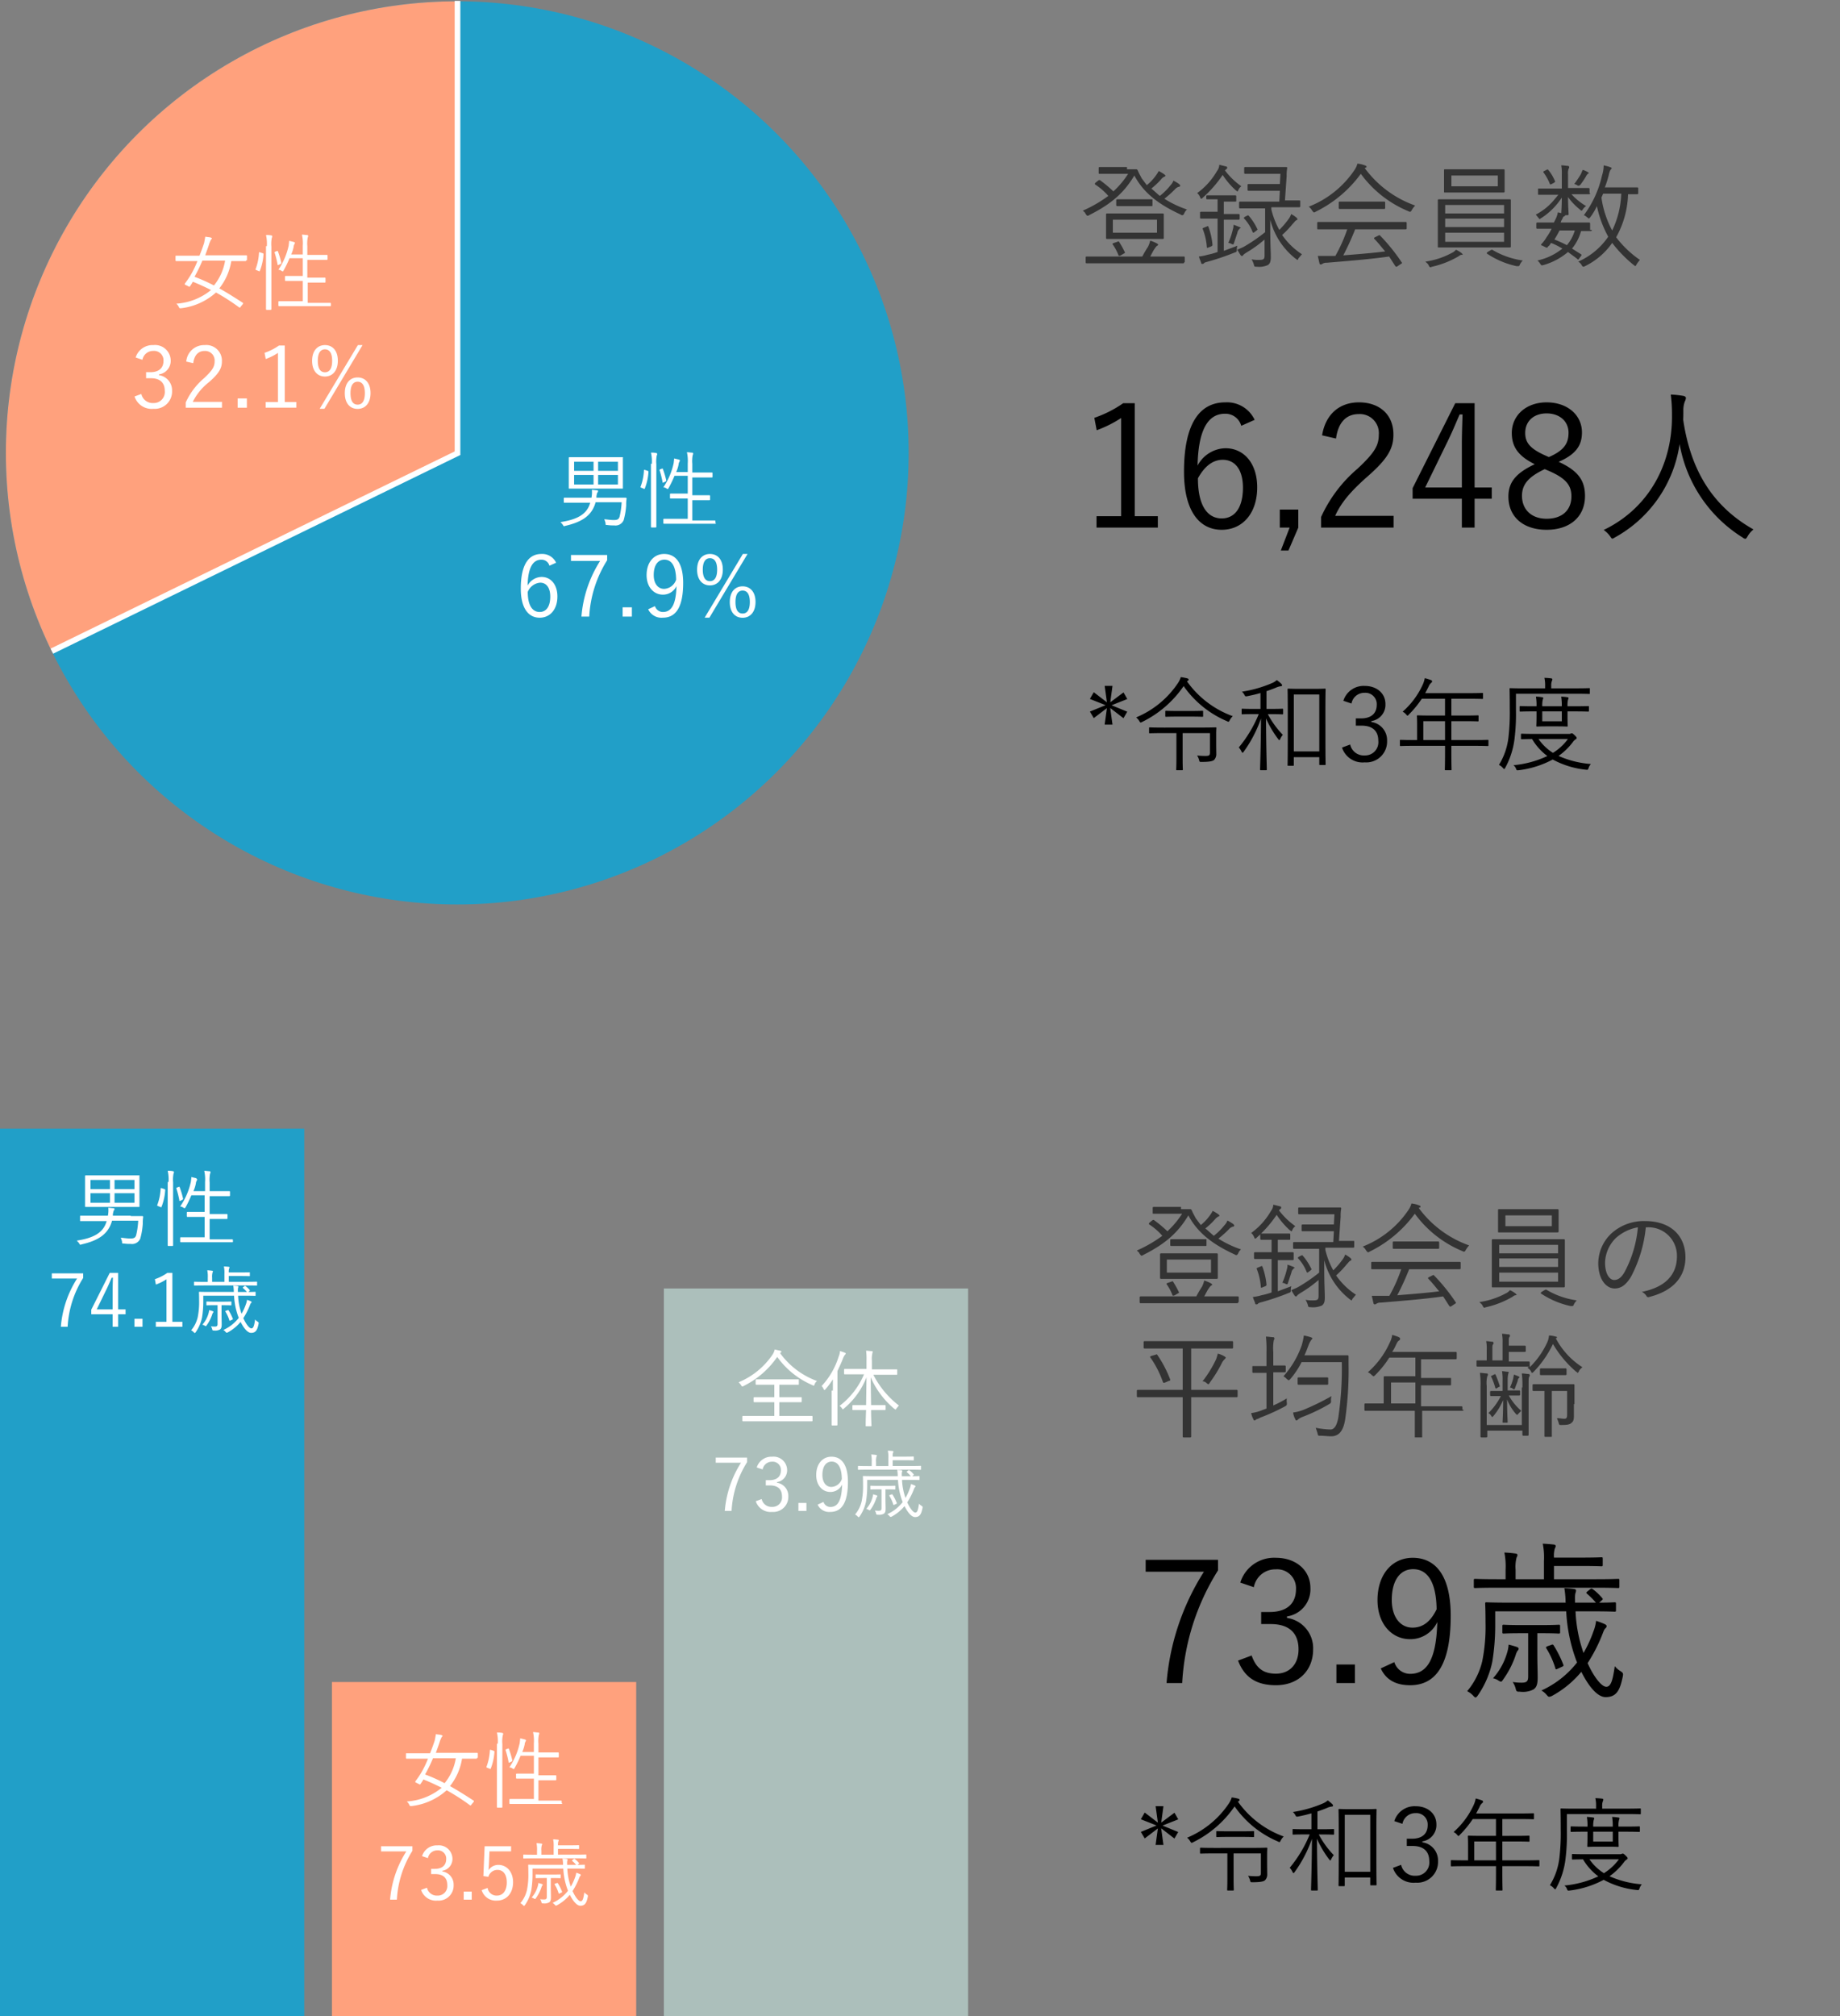
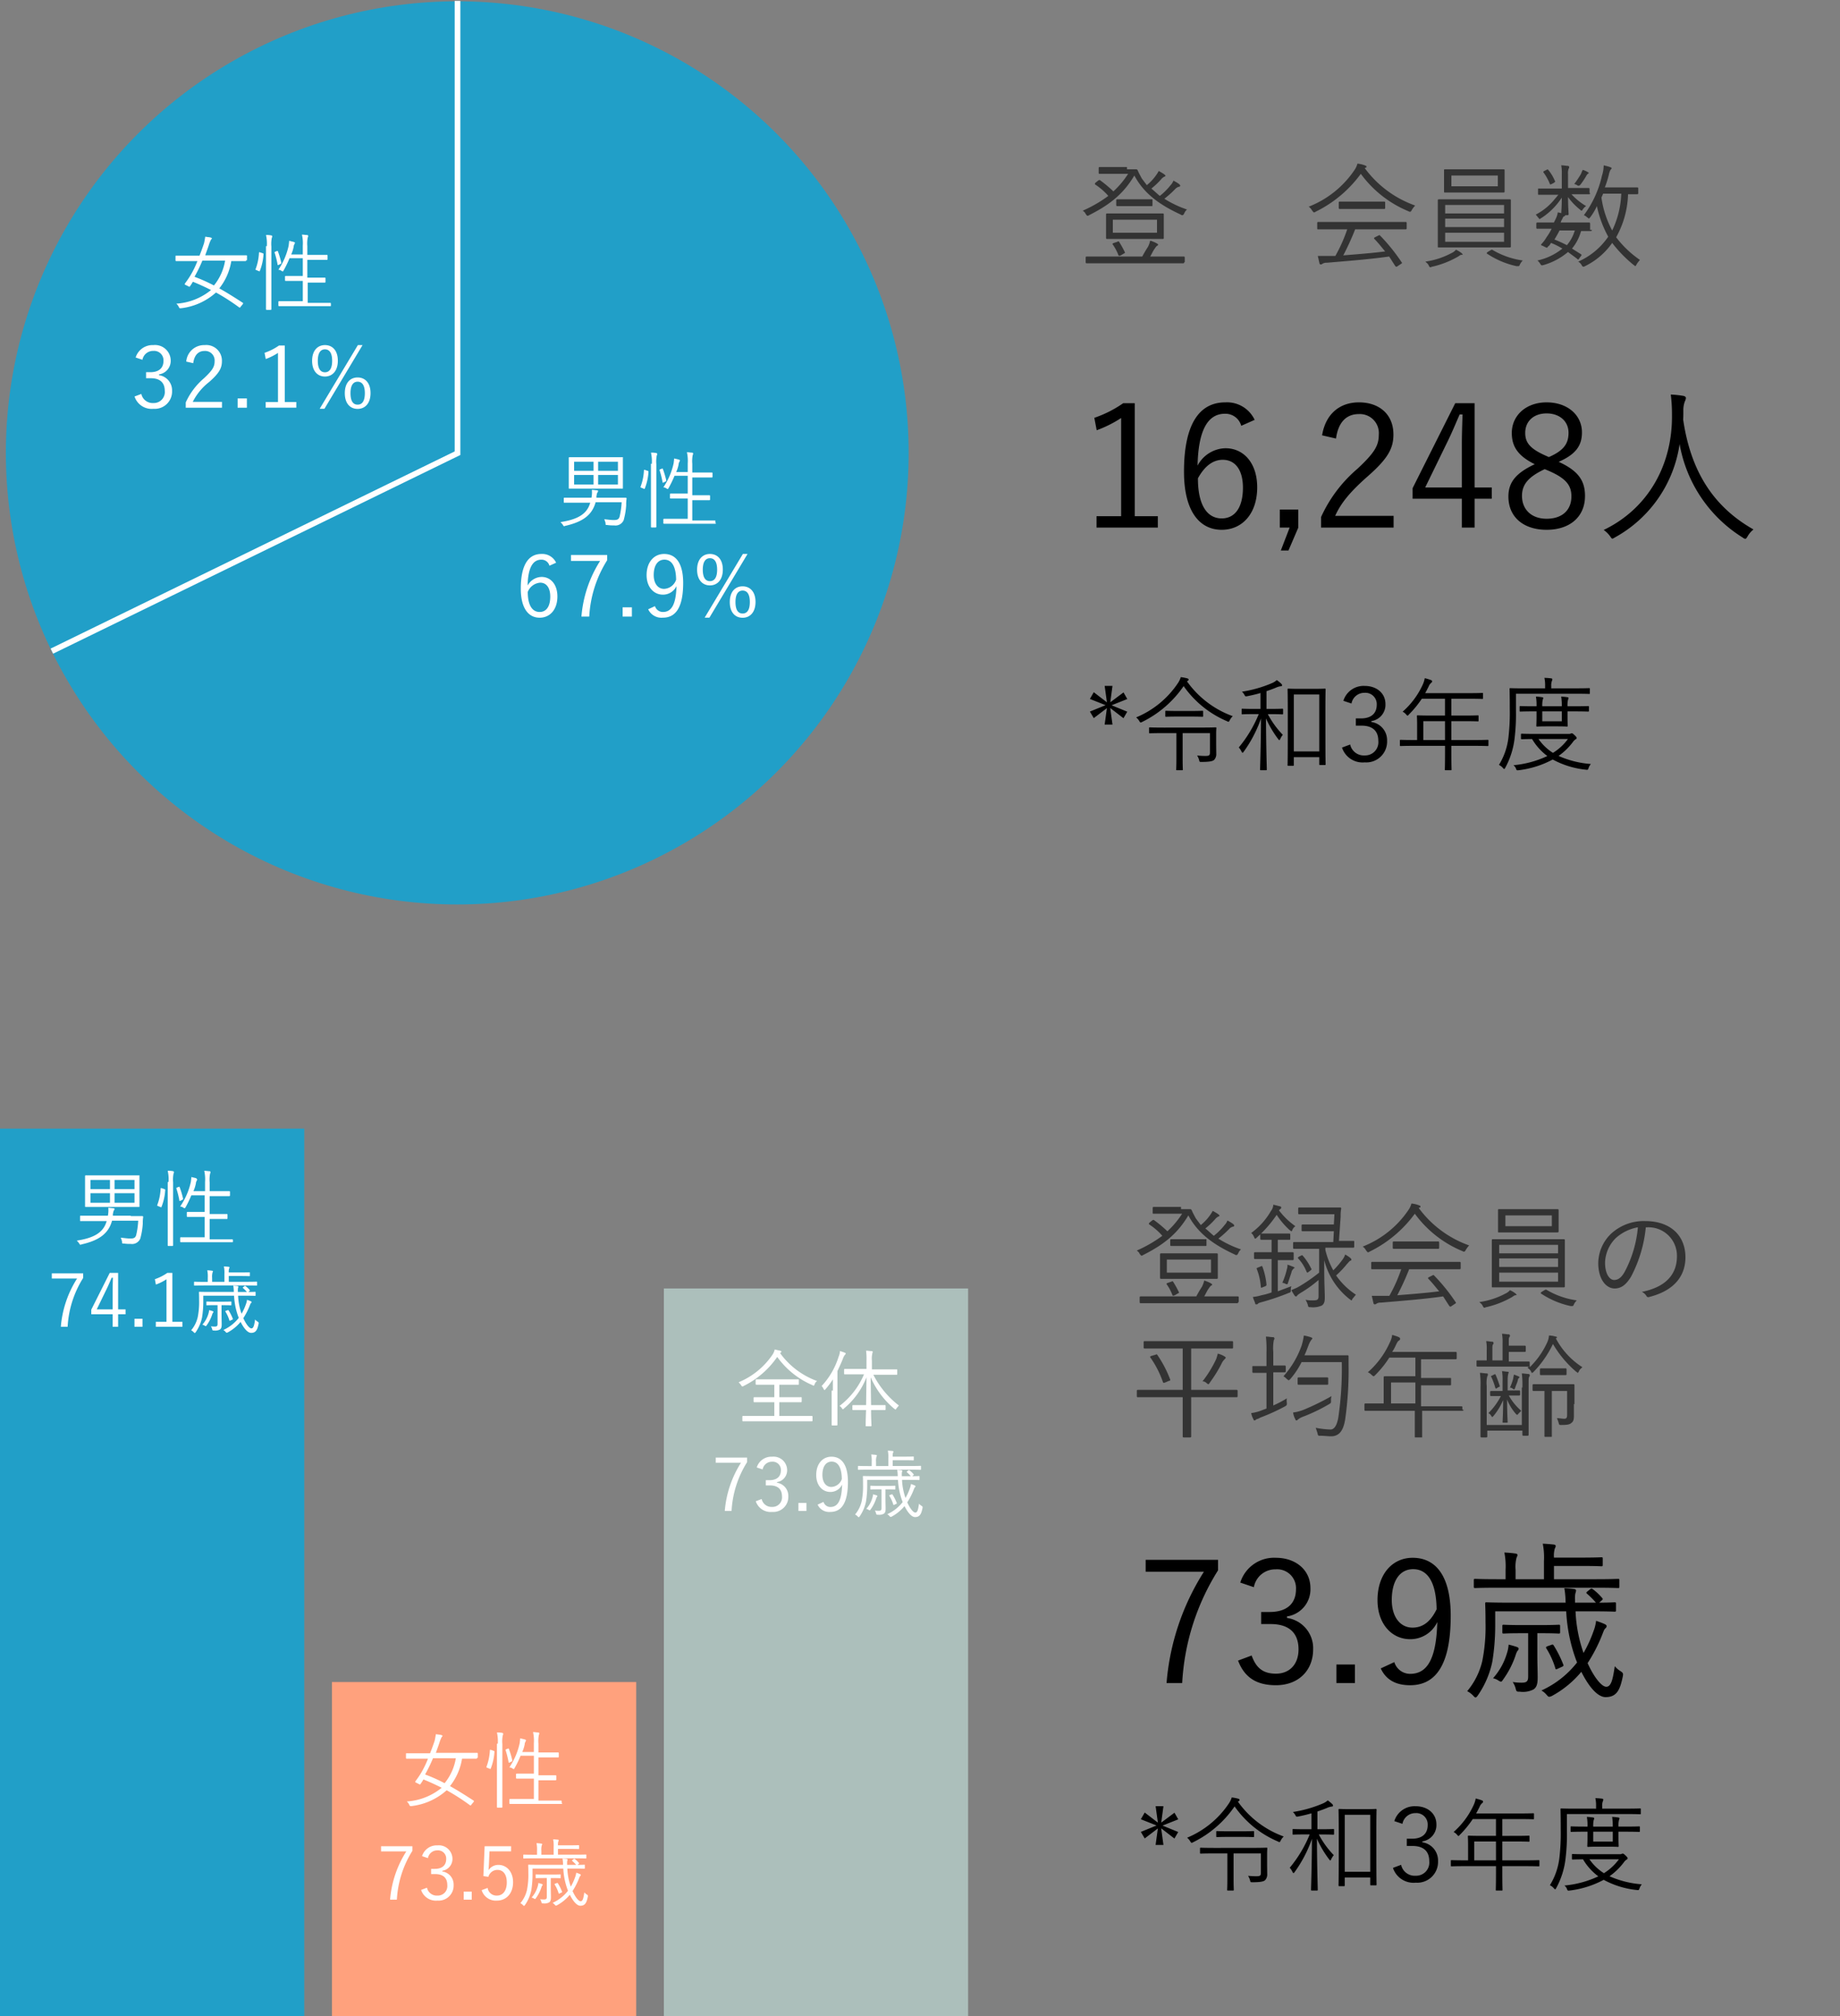
<svg xmlns="http://www.w3.org/2000/svg" width="325" height="356" viewBox="0 0 325 356">
  <rect x="0" y="0" width="325" height="356" fill="#808080" stroke="none" />
  <defs>
    <clipPath id="clip-path">
-       <path id="パス_449" data-name="パス 449" d="M-697.339,217.528l-80.31,39.223V137.513h80.31Z" transform="translate(777.649 -137.513)" fill="none" clip-rule="evenodd" />
-     </clipPath>
+       </clipPath>
    <clipPath id="clip-img_number_r03_sp">
      <rect width="325" height="356" />
    </clipPath>
  </defs>
  <g id="img_number_r03_sp" clip-path="url(#clip-img_number_r03_sp)">
    <g id="グループ_216" data-name="グループ 216" transform="translate(-5.365 -90)">
      <ellipse id="楕円形_1" data-name="楕円形 1" cx="79.731" cy="79.731" rx="79.731" ry="79.731" transform="translate(6.401 90.228)" fill="#219fc8" />
      <g id="グループ_71" data-name="グループ 71" transform="translate(5.865 90)">
        <g id="グループ_70" data-name="グループ 70" transform="translate(0 0)" clip-path="url(#clip-path)">
          <ellipse id="楕円形_2" data-name="楕円形 2" cx="79.731" cy="79.731" rx="79.731" ry="79.731" transform="translate(0.536 0.228)" fill="#ffa17d" />
        </g>
      </g>
      <path id="パス_450" data-name="パス 450" d="M-761.146,253.06l-.438-.9,71.371-34.813V137.8h1v80.177Z" transform="translate(775.889 -47.645)" fill="#fff" />
    </g>
    <g id="グループ_217" data-name="グループ 217" transform="translate(30.998 41.423)">
      <path id="パス_451" data-name="パス 451" d="M-697.39,244.131c0,.073,0,.146-.146.146h-2.482a10.368,10.368,0,0,1-2.117,4.818c1.314.73,2.7,1.606,4.161,2.555.073.073.073.073,0,.219l-.365.438c-.146.219-.146.219-.292.146a38.159,38.159,0,0,0-4.088-2.628,11.157,11.157,0,0,1-6.132,2.774c-.292,0-.292.073-.438-.219a1.755,1.755,0,0,0-.438-.584,10.763,10.763,0,0,0,6.132-2.409c-1.022-.511-2.117-1.022-3.212-1.46a7.607,7.607,0,0,1-.511.8c-.073.146-.146.073-.292,0l-.438-.219c-.219-.073-.219-.146-.146-.292a16.135,16.135,0,0,0,.949-1.387A16.667,16.667,0,0,0-706,244.277h-3.723c-.073,0-.146,0-.146-.146v-.657c0-.146,0-.146.146-.146h4.088c.292-.73.584-1.533.8-2.19.073-.292.146-.73.219-1.168.365.073.657.073.949.146.146.073.219.073.219.146s-.073.146-.146.219c-.073.146-.146.292-.292.657-.219.73-.511,1.46-.73,2.117h7.227c.073,0,.146,0,.146.146v.73Zm-7.738.073a25.747,25.747,0,0,1-1.387,2.847,28.827,28.827,0,0,1,3.431,1.533,9.3,9.3,0,0,0,1.971-4.38Z" transform="translate(709.873 -239.605)" fill="#fff" />
      <path id="パス_452" data-name="パス 452" d="M-689.243,242.755c.146.073.146.073.146.146a9.452,9.452,0,0,1-.657,2.993q0,.109-.219,0l-.365-.146c-.146-.073-.219-.073-.146-.219a9.411,9.411,0,0,0,.584-2.847c0-.073,0-.146.219-.073Zm.73-1.241a6.883,6.883,0,0,0-.146-1.971,3.867,3.867,0,0,1,.949.073.156.156,0,0,1,.146.146.544.544,0,0,1-.073.292,5.656,5.656,0,0,0-.073,1.533V252.61c0,.073,0,.146-.146.146h-.657c-.073,0-.146,0-.146-.146v-11.1Zm1.752.876c.146-.073.146-.073.219.073a15.558,15.558,0,0,1,.584,1.971c0,.073,0,.146-.146.219l-.292.146c-.219.073-.219.073-.219-.073a16.747,16.747,0,0,0-.511-2.044c-.073-.073,0-.146.146-.219Zm9.563,9.563c0,.146,0,.146-.146.146h-8.979c-.073,0-.146,0-.146-.146v-.584c0-.073,0-.146.146-.146h4.161v-3.577h-2.993c-.073,0-.146,0-.146-.146v-.584c0-.073,0-.146.146-.146h2.993v-3.139H-684.5a18.858,18.858,0,0,1-1.022,2.117.9.9,0,0,1-.146.219c-.073,0-.073,0-.219-.073a.969.969,0,0,0-.584-.219,12.362,12.362,0,0,0,1.825-4.307c0-.146.073-.511.073-.8.292.073.657.146.876.219.146.073.146.073.146.146s-.073.146-.073.219a.783.783,0,0,0-.146.438,6.016,6.016,0,0,1-.438,1.387h2.044v-1.533a6.872,6.872,0,0,0-.146-1.971c.365,0,.657.073.949.073a.156.156,0,0,1,.146.146.546.546,0,0,1-.073.292,5.656,5.656,0,0,0-.073,1.533v1.533h3.431c.073,0,.146,0,.146.146v.584c0,.073,0,.146-.146.146h-3.431v3.139h3.066c.073,0,.146,0,.146.146v.584c0,.073,0,.146-.146.146h-2.993v3.577h3.942c.073,0,.146,0,.146.146Z" transform="translate(704.645 -239.47)" fill="#fff" />
    </g>
    <g id="グループ_218" data-name="グループ 218" transform="translate(98.998 79.845)">
      <path id="パス_453" data-name="パス 453" d="M-584.836,338.994h2.044a.157.157,0,0,1,.146.146,6.255,6.255,0,0,0-.073,1.168,12.766,12.766,0,0,1-.438,2.628,1.563,1.563,0,0,1-1.679.949,7.5,7.5,0,0,1-1.241-.073c-.292,0-.292,0-.292-.365q-.093-.334-.219-.657c.73.073,1.168.146,1.679.146.657,0,.876-.146,1.022-.584a14.033,14.033,0,0,0,.365-2.555h-4.6c-.657,2.409-2.482,3.5-5.329,4.161-.073,0-.146.073-.219.073s-.146-.073-.219-.219a3.175,3.175,0,0,0-.438-.511c2.847-.438,4.672-1.314,5.256-3.431h-4.6c-.073,0-.073,0-.073-.146v-.584c0-.073,0-.146.073-.146h4.818a4.758,4.758,0,0,0,.073-1.387c.292,0,.657.073.876.073.146,0,.219.073.219.146a.555.555,0,0,1-.146.292,3.036,3.036,0,0,0-.146.657v.219Zm1.533-3.139v1.46c0,.073,0,.073-.073.073h-9.344c-.146,0-.146,0-.146-.073v-5.329c0-.073,0-.146.146-.146h9.344c.146,0,.073,0,.073.146Zm-5.183-3.212h-3.431v1.606h3.431Zm0,2.336h-3.431v1.679h3.431Zm4.307-2.336h-3.5v1.606h3.5Zm0,2.336h-3.5v1.679h3.5Z" transform="translate(594.326 -330.964)" fill="#fff" />
      <path id="パス_454" data-name="パス 454" d="M-573.7,333.925c.146.073.146.073.146.146a9.492,9.492,0,0,1-.657,2.993q0,.109-.219,0l-.365-.146c-.146-.073-.219-.073-.146-.219a9.408,9.408,0,0,0,.584-2.847c0-.073,0-.146.219-.073Zm.73-1.241a6.9,6.9,0,0,0-.146-1.971,3.869,3.869,0,0,1,.949.073.157.157,0,0,1,.146.146.552.552,0,0,1-.073.292,5.618,5.618,0,0,0-.073,1.533V343.78c0,.073,0,.146-.146.146h-.657c-.073,0-.146,0-.146-.146v-11.1Zm1.752.876c.146-.073.146-.073.219.073a15.545,15.545,0,0,1,.584,1.971c0,.073,0,.146-.146.219l-.292.146c-.219.073-.219.073-.219-.073a16.7,16.7,0,0,0-.511-2.044c-.073-.073,0-.146.146-.219Zm9.563,9.563c0,.146,0,.146-.146.146h-8.979c-.073,0-.146,0-.146-.146v-.584c0-.073,0-.146.146-.146h4.161v-3.577h-2.993c-.073,0-.146,0-.146-.146v-.584c0-.073,0-.146.146-.146h2.993V334.8h-2.336a18.942,18.942,0,0,1-1.022,2.117.918.918,0,0,1-.146.219c-.073,0-.073,0-.219-.073a.972.972,0,0,0-.584-.219,12.377,12.377,0,0,0,1.825-4.307c0-.146.073-.511.073-.8.292.073.657.146.876.219.146.073.146.073.146.146s-.073.146-.073.219a.781.781,0,0,0-.146.438,6.043,6.043,0,0,1-.438,1.387h2.044v-1.533a6.9,6.9,0,0,0-.146-1.971c.365,0,.657.073.949.073a.157.157,0,0,1,.146.146.551.551,0,0,1-.073.292,5.62,5.62,0,0,0-.073,1.533v1.533h3.431c.073,0,.146,0,.146.146v.584c0,.073,0,.146-.146.146h-3.431v3.139h2.993c.073,0,.146,0,.146.146v.584c0,.073,0,.146-.146.146h-2.993v3.577h3.942c.073,0,.146,0,.146.146v.292Z" transform="translate(589.098 -330.64)" fill="#fff" />
    </g>
    <path id="パス_512" data-name="パス 512" d="M2.16-8.73A1.917,1.917,0,0,1,4.08-10.3,1.665,1.665,0,0,1,5.88-8.55c0,1.245-.78,2.01-2.325,2.01h-.75v1.065h.84c1.665,0,2.46.825,2.46,2.235a1.941,1.941,0,0,1-2,2.145A2.047,2.047,0,0,1,1.965-2.7l-1.2.45A3.181,3.181,0,0,0,4.11-.075a3.06,3.06,0,0,0,3.285-3.18,2.7,2.7,0,0,0-2.31-2.76V-6.15a2.418,2.418,0,0,0,2.07-2.505,2.767,2.767,0,0,0-3.06-2.67A3.123,3.123,0,0,0,.96-9.135Zm8.97.6c.195-1.44.915-2.16,2.01-2.16a1.677,1.677,0,0,1,1.77,1.8c0,.96-.345,1.59-1.89,3.03A12.225,12.225,0,0,0,9.81-1.2v.93h6.4V-1.3h-5.16A10.246,10.246,0,0,1,13.935-4.8C15.75-6.39,16.2-7.29,16.2-8.49a2.76,2.76,0,0,0-3.045-2.835A3.16,3.16,0,0,0,9.9-8.415Zm9.48,6.225H18.975V-.27H20.61ZM27.3-11.25H26.28a10.189,10.189,0,0,1-2.55,1.29l.21,1.095a10.342,10.342,0,0,0,2.16-1.08v8.67H23.925v1H29.34v-1H27.3Zm7.095-.075c-1.305,0-2.265.975-2.265,2.775s.96,2.775,2.265,2.775,2.28-.975,2.28-2.79S35.715-11.325,34.4-11.325Zm0,.75c.795,0,1.275.645,1.275,2.025,0,1.4-.495,2.025-1.275,2.025s-1.26-.63-1.26-2.025C33.135-9.93,33.615-10.575,34.4-10.575Zm6.645-.75h-.825L33.465-.075h.84ZM40.17-5.61c-1.32,0-2.265.96-2.265,2.775S38.85-.06,40.17-.06s2.28-.99,2.28-2.79C42.45-4.665,41.475-5.61,40.17-5.61Zm0,.75c.8,0,1.275.645,1.275,2.025,0,1.395-.48,2.025-1.275,2.025s-1.26-.63-1.26-2.025C38.91-4.215,39.39-4.86,40.17-4.86Z" transform="translate(22.998 72.254)" fill="#fff" />
    <path id="パス_513" data-name="パス 513" d="M7.23-9.78a2.7,2.7,0,0,0-2.6-1.545C2.4-11.325.99-9.495.99-5.2c0,3.525,1.395,5.13,3.33,5.13,1.815,0,3.135-1.425,3.135-3.75,0-2.115-1.17-3.45-2.8-3.45a2.86,2.86,0,0,0-2.46,1.53c.06-3.03.855-4.575,2.415-4.575a1.446,1.446,0,0,1,1.44,1.065ZM2.22-4.62A2.577,2.577,0,0,1,4.41-6.255c1.11,0,1.785.9,1.785,2.46,0,1.77-.72,2.715-1.875,2.715C3.09-1.08,2.22-2.16,2.22-4.62Zm14.025-6.525H9.855v1.05H15A21.491,21.491,0,0,0,11.7-.27h1.38a20.734,20.734,0,0,1,3.165-9.945Zm4.365,9.24H18.975V-.27H20.61Zm2.88.345A2.585,2.585,0,0,0,26.085-.075c2.265,0,3.585-1.8,3.585-6.135,0-3.54-1.335-5.115-3.36-5.115-1.815,0-3.1,1.47-3.1,3.735,0,2.1,1.26,3.45,2.88,3.45a2.622,2.622,0,0,0,2.4-1.515c-.09,3.375-.945,4.575-2.4,4.575a1.457,1.457,0,0,1-1.4-1.035Zm4.935-5.22A2.353,2.353,0,0,1,26.3-5.16c-1.065,0-1.83-.915-1.83-2.445,0-1.68.705-2.715,1.89-2.715C27.69-10.32,28.4-9.06,28.425-6.78Zm5.97-4.545c-1.305,0-2.265.975-2.265,2.775s.96,2.775,2.265,2.775,2.28-.975,2.28-2.79S35.715-11.325,34.4-11.325Zm0,.75c.795,0,1.275.645,1.275,2.025,0,1.4-.495,2.025-1.275,2.025s-1.26-.63-1.26-2.025C33.135-9.93,33.615-10.575,34.4-10.575Zm6.645-.75h-.825L33.465-.075h.84ZM40.17-5.61c-1.32,0-2.265.96-2.265,2.775S38.85-.06,40.17-.06s2.28-.99,2.28-2.79C42.45-4.665,41.475-5.61,40.17-5.61Zm0,.75c.8,0,1.275.645,1.275,2.025,0,1.395-.48,2.025-1.275,2.025s-1.26-.63-1.26-2.025C38.91-4.215,39.39-4.86,40.17-4.86Z" transform="translate(90.998 109.131)" fill="#fff" />
    <g id="グループ_219" data-name="グループ 219" transform="translate(-339.538 -744.31)">
      <path id="パス_41" data-name="パス 41" d="M538.6,774.2h1.6c.1,0,.2,0,.3.2.2.5.5,1,.7,1.4l.9,1.2a8.517,8.517,0,0,0,1.6-1.7,5.583,5.583,0,0,0,.5-.8,8.8,8.8,0,0,1,1,.6l.2.2a.215.215,0,0,1-.2.2,1.79,1.79,0,0,0-.6.5,12.877,12.877,0,0,1-1.7,1.6c.5.4,1,.9,1.5,1.3a11.344,11.344,0,0,0,1.9-1.9,2.177,2.177,0,0,0,.5-.8,8.8,8.8,0,0,1,1,.6c.1.1.2.2.2.3s-.1.2-.3.2a1.52,1.52,0,0,0-.6.4,17.16,17.16,0,0,1-1.9,1.7,18.386,18.386,0,0,0,4,1.9,1.794,1.794,0,0,0-.5.7q-.15.3-.3.3a.367.367,0,0,1-.3-.1c-3.7-1.7-6.5-3.7-8.2-6.9-1.8,3-4,5-8,7a.367.367,0,0,1-.3.1c-.1,0-.1-.1-.3-.3-.1-.3-.3-.4-.5-.6a23.248,23.248,0,0,0,4.5-2.6,11.028,11.028,0,0,0-2.3-2c-.1-.1-.1-.1,0-.3l.5-.4a.367.367,0,0,1,.3-.1,23.124,23.124,0,0,1,2.4,2,15.831,15.831,0,0,0,2.6-3.1h-5c-.2,0-.2,0-.2-.2V774c0-.1,0-.2.2-.2h4.8Zm10.1,16.4c0,.1,0,.2-.2.2h-17c-.1,0-.2,0-.2-.2v-.8c0-.1,0-.2.2-.2h9.8a19.425,19.425,0,0,1,1-1.7,4.877,4.877,0,0,0,.4-1.1,6.115,6.115,0,0,1,1.2.5c.1.1.2.1.2.2a.215.215,0,0,1-.2.2,2.737,2.737,0,0,0-.4.5c-.3.4-.5.9-.8,1.4h5.9c.1,0,.2,0,.2.2v.8Zm-3.6-5.7v1.4c0,.1,0,.2-.2.2h-9.8c-.1,0-.2,0-.2-.2v-4.1c0-.1,0-.2.2-.2h9.8c.1,0,.2,0,.2.2v2.7Zm-1.2-1.8h-7.8v2.3h7.8Zm-7,3.9c.2-.1.2-.1.3,0a16.173,16.173,0,0,1,1,1.8c.1.2,0,.2-.2.3l-.5.3c-.3.1-.3.1-.4,0a8.475,8.475,0,0,0-1-1.9c-.1-.1-.1-.2.2-.3Zm6.2-6.5c0,.1,0,.2-.1.2h-6.1c-.1,0-.2,0-.2-.2v-.8c0-.1,0-.2.2-.2H543c.1,0,.1,0,.1.2Z" fill="#333" />
-       <path id="パス_42" data-name="パス 42" d="M555.9,774.4a12.913,12.913,0,0,0,2.9,2.8,1.47,1.47,0,0,0-.5.6c-.1.2-.1.3-.2.3s-.1-.1-.3-.2a13.786,13.786,0,0,1-2.3-2.7,21.353,21.353,0,0,1-3.5,4c-.1.1-.2.2-.3.2s-.1-.1-.2-.3a1.794,1.794,0,0,0-.5-.7,12.5,12.5,0,0,0,3.5-3.9,1.862,1.862,0,0,0,.4-1.1l1.2.3a.215.215,0,0,1,.2.2c0,.1,0,.2-.2.3Zm2.6,8.5c0,.1,0,.2-.2.2h-2.6v5.5l2.4-.9a1.7,1.7,0,0,0-.1.7c0,.4-.1.4-.4.5a42.922,42.922,0,0,1-4.7,1.6c-.4.1-.7.2-.7.3a.367.367,0,0,1-.3.1c-.1,0-.2,0-.2-.2-.1-.3-.3-.7-.4-1.1a7.969,7.969,0,0,0,1.5-.3,12.086,12.086,0,0,0,1.8-.5v-5.9h-2.9c-.1,0-.2,0-.2-.2v-.8c0-.1,0-.2.2-.2h2.9v-2.2h-1.8c-.1,0-.2,0-.2-.2V779c0-.1,0-.2.2-.2h4.9c.1,0,.2,0,.2.2v.7c0,.2,0,.2-.2.2h-2v2.2h2.6c.1,0,.2,0,.2.2Zm-5.8,1.4c.2-.1.2-.1.3.1a12.474,12.474,0,0,1,.7,3.1c0,.1,0,.2-.2.3l-.5.2c-.2.1-.3.1-.3-.1a10.756,10.756,0,0,0-.7-3.1c-.1-.2,0-.2.2-.3Zm5.7.5a1.047,1.047,0,0,0-.3.6l-.6,1.8c-.1.3-.1.3-.4.2a1.422,1.422,0,0,0-.6-.2,13.491,13.491,0,0,0,.8-2.4,1.95,1.95,0,0,0,.1-.8c.4.1.8.3,1.1.4.1.1.2.1.2.2C558.5,784.6,558.5,784.7,558.4,784.8Zm5.7-3.5a14.186,14.186,0,0,0,1.4,3.6,15.078,15.078,0,0,0,1.7-2,3,3,0,0,0,.4-.8,7.026,7.026,0,0,1,.9.6c.1.1.2.2.2.3a.215.215,0,0,1-.2.2c-.2.1-.3.3-.6.6a17,17,0,0,1-1.9,2,12.638,12.638,0,0,0,3.5,3.4c-.2.2-.4.5-.6.7-.1.2-.1.3-.2.3s-.1-.1-.3-.2a12.69,12.69,0,0,1-4.5-6.9v1.4c0,2.8.1,4.1.1,5.2,0,.7-.1,1.1-.5,1.4a3.772,3.772,0,0,1-2,.3c-.4,0-.4,0-.5-.4a3.552,3.552,0,0,0-.4-.9,5.7,5.7,0,0,0,1.3.1c.8,0,1-.1,1-.8v-2.8a21.27,21.27,0,0,1-3.2,2.3c-.3.2-.6.4-.6.5-.1.1-.1.1-.2.1s-.1,0-.2-.1a8.782,8.782,0,0,1-.6-1c.4-.2.7-.3,1.1-.5a28.886,28.886,0,0,0,3.8-2.6v-4.2h-4.4c-.1,0-.2,0-.2-.2v-.8c0-.1,0-.2.2-.2h6.9l.1-1.9h-5.5c-.1,0-.2,0-.2-.2V777c0-.1,0-.2.2-.2h5.5l.1-1.8h-6.2c-.1,0-.2,0-.2-.2V774c0-.1,0-.2.2-.2h7.2c.1,0,.2,0,.2.2a6.6,6.6,0,0,0-.1,1.4l-.3,4.3H569c.2,0,.2,0,.2.2v.8c0,.1,0,.2-.2.2h-4.9Zm-4.3,1.1c.2-.1.2-.1.3,0a10.03,10.03,0,0,1,1.5,2.3c.1.1.1.1-.1.3l-.4.3a.31.31,0,0,1-.2.1l-.1-.1a7.476,7.476,0,0,0-1.5-2.4c-.1-.1-.1-.1.1-.3Z" fill="#333" />
      <path id="パス_43" data-name="パス 43" d="M588.9,781.4q-.15.3-.3.3c-.1,0-.1,0-.3-.1a19.715,19.715,0,0,1-8.4-6.6,21.634,21.634,0,0,1-8,6.7.367.367,0,0,1-.3.1c-.1,0-.1-.1-.3-.3a2.036,2.036,0,0,0-.6-.7,17.373,17.373,0,0,0,8.1-6.5,3.446,3.446,0,0,0,.5-1.1,4.959,4.959,0,0,1,1.3.3c.2.1.3.1.3.2s0,.2-.1.2a.349.349,0,0,0-.2.1,18.848,18.848,0,0,0,8.9,6.6A4.168,4.168,0,0,0,588.9,781.4Zm-.9,3.2c0,.1,0,.2-.2.2h-8.9a46.871,46.871,0,0,1-2.1,4.6c2.4-.2,5.1-.4,7.4-.7-.6-.7-1.2-1.5-1.9-2.2-.1-.1-.1-.2.1-.3l.6-.3c.2-.1.2-.1.3,0a32.616,32.616,0,0,1,3.8,4.7c.1.1.1.2-.1.3l-.6.4a.31.31,0,0,1-.2.1c-.1,0-.1,0-.2-.1-.4-.6-.7-1.1-1.1-1.7-3.5.5-7.5.8-11,1.1a1.292,1.292,0,0,0-.8.2.367.367,0,0,1-.3.1.215.215,0,0,1-.2-.2c-.1-.4-.2-.9-.3-1.3h3.1a27.25,27.25,0,0,0,2.1-4.7h-5.1c-.2,0-.2,0-.2-.2v-.9c0-.1,0-.2.2-.2h15.4c.1,0,.2,0,.2.2v.9Zm-3.8-3.6c0,.1,0,.2-.2.2h-7.8c-.1,0-.2,0-.2-.2v-.9c0-.1,0-.2.2-.2H584c.1,0,.2,0,.2.2Z" fill="#333" />
      <path id="パス_44" data-name="パス 44" d="M597.7,789.3c-.2,0-.3.1-.6.3a16.348,16.348,0,0,1-4.6,1.8c-.1,0-.2.1-.3.1s-.2-.1-.3-.3c-.1-.3-.4-.5-.6-.7a13.82,13.82,0,0,0,4.6-1.5,2.1,2.1,0,0,0,.8-.6,4.374,4.374,0,0,1,1,.6c.1.1.2.2.2.3Zm8.7-3.6v2.1c0,.1,0,.2-.2.2H593.7c-.2,0-.2,0-.2-.2v-8.1c0-.1,0-.2.2-.2h12.5c.1,0,.2,0,.2.2v6Zm-1.1-8.9v1.3c0,.1,0,.2-.2.2H594.7c-.1,0-.1,0-.1-.2v-3.7c0-.1,0-.2.1-.2h10.4c.1,0,.2,0,.2.2v2.4Zm-.1,3.7H594.8V782h10.4Zm0,2.4H594.8v1.5h10.4Zm0,2.5H594.8V787h10.4Zm-1.1-10.1h-8.2v1.9h8.2Zm-1.3,13.2c.2-.1.2-.1.3-.1a14.388,14.388,0,0,0,5.4,1.9,3.038,3.038,0,0,0-.5.7c-.1.3-.2.3-.3.3h-.3a15.129,15.129,0,0,1-5.2-2.2c-.1-.1-.1-.1.1-.3Z" fill="#333" />
      <path id="パス_45" data-name="パス 45" d="M620.4,778.4c0,.1,0,.2-.2.2h-3.1a11.339,11.339,0,0,0,2.6,2.1,1.7,1.7,0,0,0-.6.6c-.1.1-.1.2-.2.2s-.2-.1-.3-.2a10.661,10.661,0,0,1-2.1-2.2c0,1.6.1,2.7.1,3,0,.1,0,.2-.2.2h-.9c-.1,0-.2,0-.2-.2,0-.3.1-1.3.1-2.9a12.352,12.352,0,0,1-3.6,3.6,1.236,1.236,0,0,0-.3.2c-.1,0-.1-.1-.2-.2-.2-.2-.3-.4-.5-.6a10.432,10.432,0,0,0,3.4-2.8c.2-.2.4-.5.6-.7h-3.5c-.1,0-.1,0-.1-.2v-.7c0-.2,0-.2.1-.2h4.1v-2.5a7.59,7.59,0,0,0-.1-1.6c.5,0,.9.1,1.2.1a.215.215,0,0,1,.2.2.367.367,0,0,1-.1.3,2.509,2.509,0,0,0-.1,1v2.4h3.6c.1,0,.2,0,.2.2v.7Zm.3,6.5c0,.1,0,.2-.2.2h-1.7a8.239,8.239,0,0,1-1.6,3.1c.5.3,1.1.7,1.6,1a.188.188,0,0,1,0,.3l-.3.4c-.2.3-.2.3-.4.1-.5-.4-1.1-.8-1.6-1.2a11.686,11.686,0,0,1-4.3,2.3c-.4.1-.4.1-.6-.2a2.649,2.649,0,0,0-.5-.6,10.624,10.624,0,0,0,4.4-2.1,12.44,12.44,0,0,0-2-1c-.2.3-.3.5-.5.6-.2.3-.2.3-.6.1l-.4-.2c-.3-.1-.3-.1-.2-.3a6.235,6.235,0,0,0,.9-1.2,9.886,9.886,0,0,0,.9-1.5h-2.5c-.1,0-.2,0-.2-.2v-.7c0-.1,0-.2.2-.2H614l.3-.6a4.235,4.235,0,0,0,.4-1.2,8.111,8.111,0,0,1,1.1.3.2.2,0,0,1,0,.4c-.2.1-.2.3-.5.8l-.1.3h5c.1,0,.2,0,.2.2v1.1Zm-8-10.6c.2-.1.2-.1.3,0a7.564,7.564,0,0,1,1.2,2c.1.1,0,.1-.2.3l-.4.2q-.3.15-.3,0a9.457,9.457,0,0,0-1.1-2c-.1-.1-.1-.2.1-.3ZM615,785c-.3.6-.6,1.1-.9,1.6a21.389,21.389,0,0,1,2.2,1,7.223,7.223,0,0,0,1.4-2.6Zm5-10a1.38,1.38,0,0,0-.3.4,13.024,13.024,0,0,1-1,1.5c-.1.1-.2.2-.3.2a.367.367,0,0,1-.3-.1,1.691,1.691,0,0,0-.5-.2,18.751,18.751,0,0,0,1.2-1.8,4.877,4.877,0,0,1,.3-.7,3.917,3.917,0,0,1,.9.4c.1.1.2.1.2.2C620.1,774.9,620.1,774.9,620,775Zm8.9,3.4c0,.1,0,.2-.2.2h-1.6a16.481,16.481,0,0,1-2.1,7.6,18.094,18.094,0,0,0,4.2,4,5.544,5.544,0,0,0-.6.8,1.236,1.236,0,0,1-.2.3c-.1,0-.1-.1-.3-.2a22.845,22.845,0,0,1-3.8-3.9,12.565,12.565,0,0,1-4.8,4.1c-.2.1-.2.1-.3.1s-.2-.1-.3-.3a1.7,1.7,0,0,0-.6-.6,12.525,12.525,0,0,0,5.3-4.4,19.391,19.391,0,0,1-2-5.4,10.594,10.594,0,0,1-1.2,2l-.2.2c-.1,0-.1-.1-.3-.2a2.093,2.093,0,0,0-.6-.4,18.414,18.414,0,0,0,3.2-7,6.154,6.154,0,0,0,.3-1.8c.4.1.8.2,1.1.3.2.1.3.1.3.2s-.1.2-.2.3a3.022,3.022,0,0,0-.3.9,18.665,18.665,0,0,1-.7,2.2h5.7c.1,0,.2,0,.2.2v.8Zm-6.2.1-.3.7a17.188,17.188,0,0,0,1.9,5.8,16.16,16.16,0,0,0,1.6-6.5Z" fill="#333" />
    </g>
    <path id="パス_514" data-name="パス 514" d="M9.93-22.5H7.89a20.378,20.378,0,0,1-5.1,2.58l.42,2.19a20.684,20.684,0,0,0,4.32-2.16V-2.55H3.18V-.54H14.01V-2.55H9.93Zm21.18,2.94a5.39,5.39,0,0,0-5.19-3.09c-4.47,0-7.29,3.66-7.29,12.24,0,7.05,2.79,10.26,6.66,10.26,3.63,0,6.27-2.85,6.27-7.5,0-4.23-2.34-6.9-5.61-6.9a5.721,5.721,0,0,0-4.92,3.06c.12-6.06,1.71-9.15,4.83-9.15a2.891,2.891,0,0,1,2.88,2.13ZM21.09-9.24c1.23-2.25,2.73-3.27,4.38-3.27,2.22,0,3.57,1.8,3.57,4.92,0,3.54-1.44,5.43-3.75,5.43C22.83-2.16,21.09-4.32,21.09-9.24ZM38.82-3.72H35.55V-.54h1.74L35.73,3.51h1.35L38.82-.54Zm6.66-12.54c.39-2.88,1.83-4.32,4.02-4.32a3.355,3.355,0,0,1,3.54,3.6c0,1.92-.69,3.18-3.78,6.06A24.45,24.45,0,0,0,42.84-2.4V-.54H55.65V-2.61H45.33c.99-2.19,2.52-4.14,5.76-6.99,3.63-3.18,4.53-4.98,4.53-7.38,0-3.57-2.52-5.67-6.09-5.67-3.36,0-5.88,2.01-6.51,5.82ZM69.96-22.5H66.54l-7.53,15v1.86h8.7v5.1h2.25v-5.1h3.03V-7.62H69.96ZM67.71-7.62H61.23l3.99-8.19c.75-1.53,1.38-3.06,2.1-4.71h.51c-.06,1.95-.12,3.54-.12,5.28Zm17.1-4.53c2.94-1.29,4.11-2.79,4.11-5.19,0-3.09-2.58-5.31-6.24-5.31s-6.15,2.34-6.15,5.4c0,2.4,1.08,4.05,4.05,5.52-3.24,1.53-4.65,3.12-4.65,5.7,0,3.69,2.73,5.88,6.75,5.88,4.05,0,6.78-2.25,6.78-5.97C89.46-8.82,88.29-10.56,84.81-12.15Zm-2.34-1.11c-2.76-1.23-3.57-2.31-3.57-3.99,0-2.1,1.53-3.45,3.78-3.45,2.28,0,3.87,1.38,3.87,3.42,0,1.86-.78,3.12-3.48,4.29Zm.51,2.67c3.15,1.35,4.08,2.61,4.08,4.53,0,2.43-1.62,3.96-4.38,3.96-2.67,0-4.35-1.62-4.35-4.05,0-2.01,1.14-3.36,4.02-4.71ZM119.22-.21C111.36-4.65,108-11.52,106.8-19.59c.03-.51.03-1.02.03-1.56a4.4,4.4,0,0,1,.27-1.68,1.4,1.4,0,0,0,.18-.6c0-.18-.18-.3-.42-.36a17.818,17.818,0,0,0-2.25-.24,27.107,27.107,0,0,1,.21,3.57c.12,8.61-4.02,16.47-12.06,20.34A4.7,4.7,0,0,1,93.87.96c.21.3.3.45.42.45s.24-.09.45-.21a22.509,22.509,0,0,0,11.43-16.5A24.374,24.374,0,0,0,117.33,1.23a.82.82,0,0,0,.45.21c.12,0,.21-.12.39-.42A4.162,4.162,0,0,1,119.22-.21Z" transform="translate(190.5 93.69)" />
    <path id="パス_515" data-name="パス 515" d="M5-13.59H3.618l.4,2.9L1.692-12.474l-.684,1.188,2.772,1.1L1.008-9.054,1.692-7.9,4.014-9.666l-.4,2.916H5l-.4-2.934,2.34,1.8.666-1.152L4.842-10.17l2.772-1.1-.666-1.17-2.34,1.746Zm9.144,7.362c-1.836,0-2.448-.036-2.538-.036-.126,0-.144.018-.144.144v.756c0,.126.018.144.144.144.09,0,.7-.036,2.538-.036H16.29V-.828c0,1.368-.036,1.89-.036,2s.018.126.144.126h.882c.126,0,.144-.018.144-.126s-.036-.63-.036-2V-5.256h4.824v3.384c0,.522-.108.648-.774.648A13.617,13.617,0,0,1,19.944-1.3a2.868,2.868,0,0,1,.342.756c.09.378.09.378.432.378,1.422,0,2-.126,2.25-.378a1.472,1.472,0,0,0,.36-1.1c0-.45-.018-1.062-.018-1.818v-1.62c0-.7.036-.954.036-1.044,0-.126-.018-.144-.144-.144-.108,0-.756.036-2.574.036Zm12.1-2.016a17.007,17.007,0,0,1-8.082-6.138.633.633,0,0,1,.162-.126c.09-.054.126-.108.126-.18,0-.108-.072-.18-.252-.234a7.971,7.971,0,0,0-1.134-.216,4.013,4.013,0,0,1-.486,1.026,16.457,16.457,0,0,1-7.4,6.084,2.42,2.42,0,0,1,.558.648c.108.18.162.252.234.252a.638.638,0,0,0,.288-.108,19,19,0,0,0,7.308-6.318,17.823,17.823,0,0,0,7.65,6.192.67.67,0,0,0,.27.108c.09,0,.126-.09.234-.288A2.551,2.551,0,0,1,26.244-8.244Zm-5.238-.792c0-.144-.018-.162-.144-.162-.09,0-.522.036-1.98.036h-2.43c-1.44,0-1.89-.036-1.98-.036-.126,0-.144.018-.144.162v.756c0,.126.018.144.144.144.09,0,.54-.036,1.98-.036h2.43c1.458,0,1.89.036,1.98.036.126,0,.144-.018.144-.144Zm21.6-.09c0-2.9.036-3.744.036-3.834,0-.126-.018-.144-.144-.144-.09,0-.576.036-2,.036H38.07c-1.422,0-1.89-.036-2-.036-.126,0-.144.018-.144.144,0,.09.036.954.036,4.284v3.33c0,4.806-.036,5.616-.036,5.724,0,.126.018.144.144.144h.81c.126,0,.144-.018.144-.144V-1.008h4.5V.234c0,.126.018.144.144.144H42.5c.126,0,.144-.018.144-.144,0-.09-.036-.9-.036-5.634Zm-1.08,7.11h-4.5V-12.078h4.5Zm-6.39-7.4c0-.126-.018-.144-.144-.144-.108,0-.576.036-2.142.036H32.2v-3.132c.612-.216,1.188-.414,1.692-.63a2.8,2.8,0,0,1,.774-.234c.2-.018.288-.054.288-.162s-.036-.18-.162-.306a6.1,6.1,0,0,0-.774-.63,2.862,2.862,0,0,1-.81.522,21.863,21.863,0,0,1-5.346,1.53,2.114,2.114,0,0,1,.432.54c.162.306.162.306.522.252.81-.162,1.584-.342,2.322-.558v2.808H30.078c-1.548,0-2.034-.036-2.142-.036-.126,0-.126.018-.126.144v.7c0,.126,0,.144.126.144.108,0,.594-.036,2.142-.036h.756a22.443,22.443,0,0,1-3.528,5.886,2.765,2.765,0,0,1,.486.738c.072.126.126.2.18.2s.126-.072.2-.18A22.8,22.8,0,0,0,31.23-7.83c-.018,4.662-.162,8.712-.162,8.982,0,.126.018.144.144.144h.9c.126,0,.144-.018.144-.144,0-.27-.126-4.23-.144-9a18.3,18.3,0,0,0,2.16,3.654c.09.108.144.18.2.18s.09-.072.162-.216a3.242,3.242,0,0,1,.45-.72A16.042,16.042,0,0,1,32.436-8.6h.414c1.566,0,2.034.036,2.142.036.126,0,.144-.018.144-.144Zm12.078-1.062a2.3,2.3,0,0,1,2.3-1.89,2,2,0,0,1,2.16,2.106c0,1.494-.936,2.412-2.79,2.412h-.9V-6.57H49c2,0,2.952.99,2.952,2.682a2.329,2.329,0,0,1-2.394,2.574A2.456,2.456,0,0,1,46.98-3.24l-1.44.54A3.817,3.817,0,0,0,49.554-.09,3.672,3.672,0,0,0,53.5-3.906a3.235,3.235,0,0,0-2.772-3.312V-7.38a2.9,2.9,0,0,0,2.484-3.006c0-1.89-1.53-3.2-3.672-3.2a3.747,3.747,0,0,0-3.762,2.628ZM71.406-3.924c0-.126-.018-.144-.144-.144-.09,0-.666.036-2.358.036h-4.05v-3.33h2.178c1.8,0,2.394.036,2.5.036s.126-.018.126-.144v-.774c0-.126-.018-.144-.126-.144s-.7.036-2.5.036H64.854v-2.97h2.952c1.8,0,2.412.036,2.5.036.126,0,.144-.018.144-.144V-12.2c0-.126-.018-.144-.144-.144-.09,0-.7.036-2.5.036H60.228c.216-.378.414-.774.612-1.17a1.6,1.6,0,0,1,.45-.648c.108-.09.162-.144.162-.252a.242.242,0,0,0-.18-.234,10.687,10.687,0,0,0-1.116-.342,4.7,4.7,0,0,1-.378,1.188A14.222,14.222,0,0,1,56.25-9.036a1.921,1.921,0,0,1,.612.486c.126.144.2.216.252.216s.126-.072.234-.2a17.686,17.686,0,0,0,2.286-2.79h4.1v2.97h-2.3c-1.8,0-2.43-.036-2.52-.036-.126,0-.144.018-.144.144,0,.108.036.522.036,1.566v2.646h-.54c-1.692,0-2.268-.036-2.358-.036-.126,0-.144.018-.144.144v.81c0,.126.018.144.144.144.09,0,.666-.036,2.358-.036h5.472V-1.8c0,2-.036,2.862-.036,2.97,0,.126.018.126.162.126h.9c.108,0,.126,0,.126-.126,0-.09-.036-.972-.036-2.97V-3.006H68.9c1.692,0,2.268.036,2.358.036.126,0,.144-.018.144-.144Zm-7.668-.108H59.9v-3.33h3.834Zm15.984-1.08c-1.764,0-2.34-.036-2.43-.036-.126,0-.144.018-.144.144v.684c0,.126.018.144.144.144.072,0,.54-.018,1.818-.036a10.142,10.142,0,0,0,2.7,3.006A17.912,17.912,0,0,1,75.816.414a1.313,1.313,0,0,1,.45.594c.126.342.162.324.5.288a16.919,16.919,0,0,0,5.994-1.89,15.514,15.514,0,0,0,5.85,1.8c.36.036.36.036.486-.306a2.042,2.042,0,0,1,.4-.7A17.2,17.2,0,0,1,83.79-1.224,11.309,11.309,0,0,0,86.328-3.69a1.683,1.683,0,0,1,.5-.486.248.248,0,0,0,.162-.234q0-.135-.378-.486c-.27-.252-.36-.324-.486-.324a.329.329,0,0,0-.162.036.661.661,0,0,1-.324.072Zm5.724.9A9.526,9.526,0,0,1,82.8-1.764a8.93,8.93,0,0,1-2.556-2.448Zm3.87-8.838c0-.126,0-.144-.126-.144-.108,0-.7.036-2.5.036H82.494v-.414a2.31,2.31,0,0,1,.108-.864.807.807,0,0,0,.09-.342c0-.054-.072-.126-.216-.144-.432-.054-.72-.072-1.188-.09a6.028,6.028,0,0,1,.126,1.458v.4H77.8c-1.8,0-2.412-.036-2.52-.036-.126,0-.144.018-.144.144,0,.108.036,1.134.036,3.618a37.32,37.32,0,0,1-.216,4.77A11.79,11.79,0,0,1,73.26.36a2.159,2.159,0,0,1,.7.54c.108.126.18.18.234.18s.108-.072.18-.216a14.191,14.191,0,0,0,1.638-5.112,35.649,35.649,0,0,0,.252-5.058v-2.9H86.688c1.8,0,2.394.036,2.5.036.126,0,.126-.018.126-.144Zm-.162,3.168c0-.126-.018-.144-.144-.144-.09,0-.72.036-2.556.036h-1.08a4,4,0,0,1,.09-1.17.863.863,0,0,0,.09-.306c0-.054-.072-.108-.2-.126a9.866,9.866,0,0,0-1.1-.108,10.266,10.266,0,0,1,.108,1.71H80.91A4.688,4.688,0,0,1,81-11.16a.863.863,0,0,0,.09-.306c0-.054-.072-.108-.2-.126a9.865,9.865,0,0,0-1.1-.108A8.618,8.618,0,0,1,79.9-9.99h-.45c-1.638,0-2.3-.036-2.394-.036-.126,0-.144.018-.144.144V-9.2c0,.126.018.144.144.144.09,0,.756-.036,2.394-.036h.45v.846c0,1.1-.036,1.584-.036,1.692,0,.126.018.144.162.144.09,0,.468-.036,1.71-.036h1.8c1.242,0,1.638.036,1.728.036.126,0,.144-.018.144-.144,0-.09-.036-.594-.036-1.692V-9.09h1.08c1.836,0,2.466.036,2.556.036.126,0,.144-.018.144-.144ZM84.366-7.344H80.91V-9.09h3.456Z" transform="translate(191.5 134.69)" />
    <path id="長方形_4026" d="M0,0H53.743V157.429H0Z" transform="translate(0 199.262)" fill="#219fc8" />
    <path id="長方形_4036" d="M0,0H53.743V129.2H0Z" transform="translate(117.257 227.49)" fill="#acbfbb" />
    <path id="長方形_4031" d="M0,0H53.743V59.714H0Z" transform="translate(58.629 296.976)" fill="#ffa17d" />
    <g id="グループ_222" data-name="グループ 222" transform="translate(130.459 238.254)">
      <path id="パス_64" data-name="パス 64" d="M260.124,58.962c-.073.147-.073.22-.147.22a.269.269,0,0,1-.22-.073,14.768,14.768,0,0,1-6.235-4.988,15.534,15.534,0,0,1-5.942,5.135.269.269,0,0,1-.22.073q-.11,0-.22-.22a3.19,3.19,0,0,0-.44-.513,13.4,13.4,0,0,0,6.015-4.915,2.821,2.821,0,0,0,.367-.88c.293.073.587.147.954.22.147.073.22.073.22.147s0,.073-.073.147l-.147.147a13.974,13.974,0,0,0,6.528,4.915A1.141,1.141,0,0,0,260.124,58.962Zm-.367,6.382c0,.073,0,.147-.147.147h-12.1c-.073,0-.147,0-.147-.147v-.66c0-.073,0-.147.147-.147h5.5V62.116h-3.521c-.073,0-.147,0-.147-.147v-.587c0-.073,0-.147.147-.147h3.521v-2.2h-3.154c-.073,0-.147,0-.147-.147v-.66c0-.073,0-.147.147-.147h7.409c.073,0,.073,0,.073.147v.66c0,.073,0,.147-.073.147h-3.374v2.2H257.7c.147,0,.147,0,.147.147v.587c0,.073,0,.147-.147.147h-3.814v2.421h5.722c.073,0,.147,0,.147.147Z" transform="translate(-246.7 -52.8)" fill="#fff" />
      <path id="パス_65" data-name="パス 65" d="M268.681,60.142V58.161a13.762,13.762,0,0,1-1.32,1.761l-.147.147-.147-.147a2.03,2.03,0,0,0-.367-.587,13.427,13.427,0,0,0,3.008-5.208,2.532,2.532,0,0,0,.22-.954,6.117,6.117,0,0,1,.88.293c.147.073.147.073.147.147s-.073.147-.147.22a2.358,2.358,0,0,0-.293.513c-.293.807-.66,1.54-1.027,2.347v9.463c0,.073,0,.147-.147.147h-.734c-.073,0-.147,0-.147-.147V60.142Zm7.115-2.861a16.028,16.028,0,0,0,4.548,5.5c-.147.147-.293.367-.44.513a.908.908,0,0,1-.147.22.908.908,0,0,0-.22-.147,15.1,15.1,0,0,1-4.181-5.575l.073,4.915h2.421c.073,0,.147,0,.147.147v.587c0,.073,0,.147-.147.147h-2.421c0,1.54.073,2.567.073,2.714,0,.073,0,.147-.147.147h-.734c-.147,0-.147,0-.147-.147s0-1.174.073-2.714h-2.274c-.073,0-.147,0-.147-.147v-.587c0-.073,0-.147.147-.147h2.274l.073-4.915a13.617,13.617,0,0,1-3.961,5.5c-.073.073-.147.147-.22.147s-.073-.073-.147-.147a1.246,1.246,0,0,0-.44-.44,13.67,13.67,0,0,0,4.328-5.575h-3.374c-.073,0-.147,0-.147-.147v-.66c0-.073,0-.147.147-.147h3.814V54.86a10.923,10.923,0,0,0-.073-1.76c.367,0,.66.073.954.073.147,0,.22.073.22.147s-.073.147-.073.293a3.955,3.955,0,0,0-.073,1.247V56.4h4.4c.073,0,.073,0,.073.147v.66c0,.073,0,.147-.073.147H275.8Z" transform="translate(-252.029 -52.88)" fill="#fff" />
    </g>
    <path id="パス_517" data-name="パス 517" d="M6.344-9.659H.806v.91H5.265A18.625,18.625,0,0,0,2.4-.234H3.6A17.969,17.969,0,0,1,6.344-8.853ZM9.087-7.566a1.661,1.661,0,0,1,1.664-1.365,1.443,1.443,0,0,1,1.56,1.521c0,1.079-.676,1.742-2.015,1.742h-.65v.923h.728c1.443,0,2.132.715,2.132,1.937A1.682,1.682,0,0,1,10.777-.949,1.774,1.774,0,0,1,8.918-2.34l-1.04.39a2.757,2.757,0,0,0,2.9,1.885,2.652,2.652,0,0,0,2.847-2.756,2.336,2.336,0,0,0-2-2.392V-5.33A2.1,2.1,0,0,0,13.416-7.5a2.4,2.4,0,0,0-2.652-2.314,2.706,2.706,0,0,0-2.717,1.9Zm7.735,5.915H15.405V-.234h1.417Zm1.976.3A2.24,2.24,0,0,0,21.047-.065c1.963,0,3.107-1.56,3.107-5.317,0-3.068-1.157-4.433-2.912-4.433-1.573,0-2.691,1.274-2.691,3.237,0,1.82,1.092,2.99,2.5,2.99A2.273,2.273,0,0,0,23.127-4.9c-.078,2.925-.819,3.965-2.08,3.965a1.263,1.263,0,0,1-1.209-.9Zm4.277-4.524a2.039,2.039,0,0,1-1.846,1.4c-.923,0-1.586-.793-1.586-2.119,0-1.456.611-2.353,1.638-2.353C22.438-8.944,23.049-7.852,23.075-5.876Zm11.817.156c1.3,0,1.729.026,1.807.026s.1-.013.1-.1v-.507c0-.091-.013-.1-.1-.1-.065,0-.364.026-1.183.026l.182-.156c.1-.091.117-.117.052-.195a4.2,4.2,0,0,0-.715-.676c-.091-.065-.117-.065-.208,0l-.195.156c-.117.091-.117.117-.052.182a6.894,6.894,0,0,1,.689.689h-1.6V-6.6A2.028,2.028,0,0,1,33.7-7.1a.683.683,0,0,0,.052-.221c0-.078-.1-.1-.208-.117-.208-.026-.4-.039-.689-.052a6.546,6.546,0,0,1,.091.9,1.119,1.119,0,0,0,.013.208H28.73c-1.313,0-1.768-.026-1.833-.026-.091,0-.1.013-.1.1s.026.481.026,1.456a13.434,13.434,0,0,1-.247,2.925A5.558,5.558,0,0,1,25.415.39a1.64,1.64,0,0,1,.455.338c.078.091.143.143.182.143s.1-.052.169-.143a7.053,7.053,0,0,0,1.118-2.6,17.241,17.241,0,0,0,.221-2.7V-5.72h5.434A12.6,12.6,0,0,0,33.748-2l.078.2A7.3,7.3,0,0,1,31.1.338a1.433,1.433,0,0,1,.4.338c.091.1.13.143.2.143A.606.606,0,0,0,31.9.754a7.683,7.683,0,0,0,2.249-1.846C34.658-.078,35.347.845,36.01.845c.845,0,1.1-.546,1.313-1.573.052-.26.013-.286-.195-.429a1.67,1.67,0,0,1-.416-.364c-.143.949-.26,1.573-.65,1.573s-.975-.793-1.43-1.807A12.132,12.132,0,0,0,35.789-4.03c.091-.234.13-.325.208-.39a.222.222,0,0,0,.091-.169c0-.065-.065-.117-.182-.169a6.46,6.46,0,0,0-.624-.234,3.268,3.268,0,0,1-.208.819,9.635,9.635,0,0,1-.754,1.638,10.908,10.908,0,0,1-.611-3.185ZM37.063-8.1c0-.091-.013-.1-.1-.1s-.481.026-1.729.026H32.058V-9.191h1.924c1.326,0,1.638.026,1.7.026.091,0,.1-.013.1-.117V-9.75c0-.091-.013-.1-.1-.1-.065,0-.377.026-1.7.026H32.058a1.949,1.949,0,0,1,.065-.7.35.35,0,0,0,.065-.195c0-.052-.052-.091-.143-.1-.26-.026-.52-.052-.845-.065a5.391,5.391,0,0,1,.091,1.326v1.391H29.12v-.715a2.757,2.757,0,0,1,.078-.949.387.387,0,0,0,.065-.195c0-.052-.052-.091-.143-.1a8.406,8.406,0,0,0-.858-.078,5.455,5.455,0,0,1,.091,1.326v.715h-.6c-1.248,0-1.651-.026-1.729-.026s-.1.013-.1.1V-7.6c0,.091.013.1.1.1s.481-.026,1.729-.026H35.23c1.248,0,1.651.026,1.729.026s.1-.013.1-.1Zm-4.537,3.51c0-.091-.013-.1-.1-.1s-.364.026-1.339.026H29.536c-.975,0-1.261-.026-1.326-.026-.091,0-.1.013-.1.1v.468c0,.091.013.1.1.1.065,0,.351-.026,1.326-.026h.546v3.3c0,.377-.1.481-.52.481A4.225,4.225,0,0,1,28.9-.312a1.659,1.659,0,0,1,.234.533c.052.208.091.208.312.208A1.791,1.791,0,0,0,30.485.26c.234-.156.325-.39.325-.923,0-.455-.026-1.079-.026-1.755V-4.043h.3c.975,0,1.261.026,1.339.026s.1-.013.1-.1ZM29.354-2.86c0-.065-.065-.1-.13-.13-.156-.052-.364-.117-.637-.182a2.706,2.706,0,0,1-.13.663A4.968,4.968,0,0,1,27.391-.6a1.217,1.217,0,0,1,.39.156.521.521,0,0,0,.221.1c.052,0,.091-.052.169-.169a6.93,6.93,0,0,0,.949-1.846,1.324,1.324,0,0,1,.143-.338A.246.246,0,0,0,29.354-2.86Zm2.223-.2c-.13.052-.156.091-.1.169a6.242,6.242,0,0,1,.689,1.521c.026.1.052.1.208.026l.26-.117c.143-.065.182-.091.143-.182a8.455,8.455,0,0,0-.728-1.456c-.052-.091-.091-.1-.208-.052Z" transform="translate(125.617 267.006)" fill="#fff" />
    <g id="グループ_220" data-name="グループ 220" transform="translate(13.557 206.712)">
      <path id="パス_57" data-name="パス 57" d="M41.036,8.289H43.09a.158.158,0,0,1,.147.147,6.31,6.31,0,0,0-.073,1.174,12.82,12.82,0,0,1-.44,2.641,1.571,1.571,0,0,1-1.687.954,7.544,7.544,0,0,1-1.247-.073c-.293,0-.293,0-.293-.367a6.924,6.924,0,0,0-.22-.66c.734.073,1.174.147,1.687.147.66,0,.88-.147,1.027-.587A14.046,14.046,0,0,0,42.356,9.1H37.735c-.66,2.421-2.494,3.521-5.355,4.181-.073,0-.147.073-.22.073s-.147-.073-.22-.22a3.191,3.191,0,0,0-.44-.513c2.861-.44,4.695-1.32,5.281-3.448H32.16c-.073,0-.073,0-.073-.147v-.66c0-.073,0-.147.073-.147H37a4.766,4.766,0,0,0,.073-1.394c.293,0,.66.073.88.073.147,0,.22.073.22.147a.556.556,0,0,1-.147.293,3.023,3.023,0,0,0-.147.66v.22h3.154Zm1.54-3.154V6.6c0,.073,0,.073-.073.073H33.114c-.147,0-.147,0-.147-.073V1.247c0-.073,0-.147.147-.147H42.5c.147,0,.073,0,.073.147V5.134ZM37.368,1.907H33.921V3.521h3.448Zm0,2.347H33.921V5.941h3.448ZM41.7,1.907H38.175V3.521H41.7Zm0,2.347H38.175V5.941H41.7Z" transform="translate(-31.5 -0.293)" fill="#fff" />
      <path id="パス_58" data-name="パス 58" d="M52.137,3.228c.147.073.147.073.147.147a9.518,9.518,0,0,1-.66,3.008q0,.11-.22,0l-.367-.147c-.147-.073-.22-.073-.147-.22a9.464,9.464,0,0,0,.587-2.861c0-.073,0-.147.22-.073Zm.734-1.247A6.917,6.917,0,0,0,52.723,0a3.875,3.875,0,0,1,.954.073.158.158,0,0,1,.147.147.555.555,0,0,1-.073.293,5.668,5.668,0,0,0-.073,1.54V13.13c0,.073,0,.147-.147.147h-.66c-.073,0-.147,0-.147-.147V1.981Zm1.761.88c.147-.073.147-.073.22.073a15.613,15.613,0,0,1,.587,1.981c0,.073,0,.147-.147.22L55,5.281c-.22.073-.22.073-.22-.073a16.807,16.807,0,0,0-.513-2.054c-.073-.073,0-.147.147-.22ZM64.24,12.47c0,.147,0,.147-.147.147H55.071c-.073,0-.147,0-.147-.147v-.587c0-.073,0-.147.147-.147h4.181V8.142H56.244c-.073,0-.147,0-.147-.147V7.409c0-.073,0-.147.147-.147h3.008V4.328H56.9a19.005,19.005,0,0,1-1.027,2.127c-.073.073-.073.147-.147.147s-.073,0-.22-.073a.975.975,0,0,0-.587-.22,12.37,12.37,0,0,0,1.907-4.4c0-.147.073-.513.073-.807.293.073.66.147.88.22.073.147.147.147.147.22s-.073.147-.073.22a.786.786,0,0,0-.147.44,6.045,6.045,0,0,1-.44,1.394h2.054V1.981A6.917,6.917,0,0,0,59.179,0c.367,0,.66.073.954.073a.158.158,0,0,1,.147.147.555.555,0,0,1-.073.293,5.668,5.668,0,0,0-.073,1.54v1.54H63.58c.073,0,.147,0,.147.147v.587c0,.073,0,.147-.147.147H60.132V7.629H63.14c.073,0,.147,0,.147.147v.587c0,.073,0,.147-.147.147H60.132V12.1h3.961c.073,0,.147,0,.147.147Z" transform="translate(-36.659)" fill="#fff" />
    </g>
    <path id="パス_516" data-name="パス 516" d="M6.344-9.659H.806v.91H5.265A18.625,18.625,0,0,0,2.4-.234H3.6A17.969,17.969,0,0,1,6.344-8.853Zm6.175-.091H11.037L7.774-3.25v.806h3.77v2.21h.975v-2.21h1.313V-3.3H12.519ZM11.544-3.3H8.736l1.729-3.549c.325-.663.6-1.326.91-2.041H11.6c-.026.845-.052,1.534-.052,2.288Zm5.278,1.651H15.405V-.234h1.417ZM22.1-9.75h-.884a8.83,8.83,0,0,1-2.21,1.118l.182.949a8.963,8.963,0,0,0,1.872-.936v7.514H19.175v.871h4.693v-.871H22.1ZM34.892-5.72c1.3,0,1.729.026,1.807.026s.1-.013.1-.1v-.507c0-.091-.013-.1-.1-.1-.065,0-.364.026-1.183.026l.182-.156c.1-.091.117-.117.052-.195a4.2,4.2,0,0,0-.715-.676c-.091-.065-.117-.065-.208,0l-.195.156c-.117.091-.117.117-.052.182a6.894,6.894,0,0,1,.689.689h-1.6V-6.6A2.028,2.028,0,0,1,33.7-7.1a.683.683,0,0,0,.052-.221c0-.078-.1-.1-.208-.117-.208-.026-.4-.039-.689-.052a6.546,6.546,0,0,1,.091.9,1.119,1.119,0,0,0,.013.208H28.73c-1.313,0-1.768-.026-1.833-.026-.091,0-.1.013-.1.1s.026.481.026,1.456a13.434,13.434,0,0,1-.247,2.925A5.558,5.558,0,0,1,25.415.39a1.64,1.64,0,0,1,.455.338c.078.091.143.143.182.143s.1-.052.169-.143a7.053,7.053,0,0,0,1.118-2.6,17.241,17.241,0,0,0,.221-2.7V-5.72h5.434A12.6,12.6,0,0,0,33.748-2l.078.2A7.3,7.3,0,0,1,31.1.338a1.433,1.433,0,0,1,.4.338c.091.1.13.143.2.143A.606.606,0,0,0,31.9.754a7.683,7.683,0,0,0,2.249-1.846C34.658-.078,35.347.845,36.01.845c.845,0,1.1-.546,1.313-1.573.052-.26.013-.286-.195-.429a1.67,1.67,0,0,1-.416-.364c-.143.949-.26,1.573-.65,1.573s-.975-.793-1.43-1.807A12.132,12.132,0,0,0,35.789-4.03c.091-.234.13-.325.208-.39a.222.222,0,0,0,.091-.169c0-.065-.065-.117-.182-.169a6.46,6.46,0,0,0-.624-.234,3.268,3.268,0,0,1-.208.819,9.635,9.635,0,0,1-.754,1.638,10.908,10.908,0,0,1-.611-3.185ZM37.063-8.1c0-.091-.013-.1-.1-.1s-.481.026-1.729.026H32.058V-9.191h1.924c1.326,0,1.638.026,1.7.026.091,0,.1-.013.1-.117V-9.75c0-.091-.013-.1-.1-.1-.065,0-.377.026-1.7.026H32.058a1.949,1.949,0,0,1,.065-.7.35.35,0,0,0,.065-.195c0-.052-.052-.091-.143-.1-.26-.026-.52-.052-.845-.065a5.391,5.391,0,0,1,.091,1.326v1.391H29.12v-.715a2.757,2.757,0,0,1,.078-.949.387.387,0,0,0,.065-.195c0-.052-.052-.091-.143-.1a8.406,8.406,0,0,0-.858-.078,5.455,5.455,0,0,1,.091,1.326v.715h-.6c-1.248,0-1.651-.026-1.729-.026s-.1.013-.1.1V-7.6c0,.091.013.1.1.1s.481-.026,1.729-.026H35.23c1.248,0,1.651.026,1.729.026s.1-.013.1-.1Zm-4.537,3.51c0-.091-.013-.1-.1-.1s-.364.026-1.339.026H29.536c-.975,0-1.261-.026-1.326-.026-.091,0-.1.013-.1.1v.468c0,.091.013.1.1.1.065,0,.351-.026,1.326-.026h.546v3.3c0,.377-.1.481-.52.481A4.225,4.225,0,0,1,28.9-.312a1.659,1.659,0,0,1,.234.533c.052.208.091.208.312.208A1.791,1.791,0,0,0,30.485.26c.234-.156.325-.39.325-.923,0-.455-.026-1.079-.026-1.755V-4.043h.3c.975,0,1.261.026,1.339.026s.1-.013.1-.1ZM29.354-2.86c0-.065-.065-.1-.13-.13-.156-.052-.364-.117-.637-.182a2.706,2.706,0,0,1-.13.663A4.968,4.968,0,0,1,27.391-.6a1.217,1.217,0,0,1,.39.156.521.521,0,0,0,.221.1c.052,0,.091-.052.169-.169a6.93,6.93,0,0,0,.949-1.846,1.324,1.324,0,0,1,.143-.338A.246.246,0,0,0,29.354-2.86Zm2.223-.2c-.13.052-.156.091-.1.169a6.242,6.242,0,0,1,.689,1.521c.026.1.052.1.208.026l.26-.117c.143-.065.182-.091.143-.182a8.455,8.455,0,0,0-.728-1.456c-.052-.091-.091-.1-.208-.052Z" transform="translate(8.347 234.484)" fill="#fff" />
    <g id="グループ_223" data-name="グループ 223" transform="translate(71.709 305.814)">
      <path id="パス_66" data-name="パス 66" d="M152.044,185.581c0,.073,0,.147-.147.147H149.4a10.428,10.428,0,0,1-2.127,4.841c1.32.734,2.714,1.614,4.181,2.567.073.073.073.073,0,.22l-.367.44c-.147.22-.147.22-.293.147a38.368,38.368,0,0,0-4.108-2.641,11.213,11.213,0,0,1-6.162,2.787c-.293,0-.293.073-.44-.22a1.765,1.765,0,0,0-.44-.587,10.816,10.816,0,0,0,6.162-2.421c-1.027-.514-2.127-1.027-3.228-1.467a7.731,7.731,0,0,1-.513.807c-.073.147-.147.073-.293,0l-.44-.22c-.22-.073-.22-.147-.147-.293a16.287,16.287,0,0,0,.954-1.394,16.751,16.751,0,0,0,1.247-2.567h-3.741c-.073,0-.147,0-.147-.147v-.66c0-.147,0-.147.147-.147h4.108c.293-.734.587-1.54.807-2.2.073-.293.147-.734.22-1.174.367.073.66.073.954.147.147.073.22.073.22.147s-.073.147-.147.22c-.073.147-.147.293-.293.66-.22.734-.513,1.467-.734,2.127h7.262c.073,0,.147,0,.147.147v.734Zm-7.776.073a25.942,25.942,0,0,1-1.394,2.861,29.039,29.039,0,0,1,3.448,1.54,9.355,9.355,0,0,0,1.981-4.4Z" transform="translate(-139.5 -181.033)" fill="#fff" />
      <path id="パス_67" data-name="パス 67" d="M160.137,184.2c.147.073.147.073.147.147a9.518,9.518,0,0,1-.66,3.008q0,.11-.22,0l-.367-.147c-.147-.073-.22-.073-.147-.22a9.465,9.465,0,0,0,.587-2.861c0-.073,0-.147.22-.073Zm.734-1.247a6.917,6.917,0,0,0-.147-1.981,3.875,3.875,0,0,1,.954.073.158.158,0,0,1,.147.147.554.554,0,0,1-.073.293,5.668,5.668,0,0,0-.073,1.54V194.1c0,.073,0,.147-.147.147h-.66c-.073,0-.147,0-.147-.147v-11.15Zm1.76.88c.147-.073.147-.073.22.073a15.615,15.615,0,0,1,.587,1.981c0,.073,0,.147-.147.22l-.293.147c-.22.073-.22.073-.22-.073a16.808,16.808,0,0,0-.513-2.054c-.073-.073,0-.147.147-.22Zm9.609,9.609c0,.147,0,.147-.147.147h-9.023c-.073,0-.147,0-.147-.147v-.587c0-.073,0-.147.147-.147h4.181v-3.594h-3.008c-.073,0-.147,0-.147-.147v-.587c0-.073,0-.147.147-.147h3.008v-3.154H164.9a19,19,0,0,1-1.027,2.127.908.908,0,0,1-.147.22c-.073,0-.073,0-.22-.073a.976.976,0,0,0-.587-.22,12.434,12.434,0,0,0,1.834-4.328c0-.147.073-.513.073-.807.293.073.66.147.88.22.147.073.147.073.147.147s-.073.147-.073.22a.786.786,0,0,0-.147.44,6.046,6.046,0,0,1-.44,1.394h2.054v-1.54a6.918,6.918,0,0,0-.147-1.981c.367,0,.66.073.954.073a.158.158,0,0,1,.147.147.555.555,0,0,1-.073.293,5.667,5.667,0,0,0-.073,1.54v1.54h3.448c.073,0,.147,0,.147.147v.587c0,.073,0,.147-.147.147h-3.448v3.154h3.008c.073,0,.147,0,.147.147v.587c0,.073,0,.147-.147.147h-3.008V193h3.961c.073,0,.147,0,.147.147v.293Z" transform="translate(-144.659 -180.9)" fill="#fff" />
    </g>
    <path id="パス_520" data-name="パス 520" d="M6.344-9.659H.806v.91H5.265A18.625,18.625,0,0,0,2.4-.234H3.6A17.969,17.969,0,0,1,6.344-8.853ZM9.087-7.566a1.661,1.661,0,0,1,1.664-1.365,1.443,1.443,0,0,1,1.56,1.521c0,1.079-.676,1.742-2.015,1.742h-.65v.923h.728c1.443,0,2.132.715,2.132,1.937A1.682,1.682,0,0,1,10.777-.949,1.774,1.774,0,0,1,8.918-2.34l-1.04.39a2.757,2.757,0,0,0,2.9,1.885,2.652,2.652,0,0,0,2.847-2.756,2.336,2.336,0,0,0-2-2.392V-5.33A2.1,2.1,0,0,0,13.416-7.5a2.4,2.4,0,0,0-2.652-2.314,2.706,2.706,0,0,0-2.717,1.9Zm7.735,5.915H15.405V-.234h1.417Zm6.955-8.008H19.1l-.221,5.265.884.13a1.661,1.661,0,0,1,1.6-1.222c1.014,0,1.651.806,1.651,2.21,0,1.469-.689,2.327-1.742,2.327A1.588,1.588,0,0,1,19.63-2.3l-1.053.39a2.608,2.608,0,0,0,2.7,1.846c1.6,0,2.847-1.209,2.847-3.25,0-1.846-1.131-3.055-2.587-3.055a2.074,2.074,0,0,0-1.755.936c.026-.325.065-.741.078-1.079l.1-2.249h3.809ZM34.892-5.72c1.3,0,1.729.026,1.807.026s.1-.013.1-.1v-.507c0-.091-.013-.1-.1-.1-.065,0-.364.026-1.183.026l.182-.156c.1-.091.117-.117.052-.195a4.2,4.2,0,0,0-.715-.676c-.091-.065-.117-.065-.208,0l-.195.156c-.117.091-.117.117-.052.182a6.894,6.894,0,0,1,.689.689h-1.6V-6.6A2.028,2.028,0,0,1,33.7-7.1a.683.683,0,0,0,.052-.221c0-.078-.1-.1-.208-.117-.208-.026-.4-.039-.689-.052a6.546,6.546,0,0,1,.091.9,1.119,1.119,0,0,0,.013.208H28.73c-1.313,0-1.768-.026-1.833-.026-.091,0-.1.013-.1.1s.026.481.026,1.456a13.434,13.434,0,0,1-.247,2.925A5.558,5.558,0,0,1,25.415.39a1.64,1.64,0,0,1,.455.338c.078.091.143.143.182.143s.1-.052.169-.143a7.053,7.053,0,0,0,1.118-2.6,17.241,17.241,0,0,0,.221-2.7V-5.72h5.434A12.6,12.6,0,0,0,33.748-2l.078.2A7.3,7.3,0,0,1,31.1.338a1.433,1.433,0,0,1,.4.338c.091.1.13.143.2.143A.606.606,0,0,0,31.9.754a7.683,7.683,0,0,0,2.249-1.846C34.658-.078,35.347.845,36.01.845c.845,0,1.1-.546,1.313-1.573.052-.26.013-.286-.195-.429a1.67,1.67,0,0,1-.416-.364c-.143.949-.26,1.573-.65,1.573s-.975-.793-1.43-1.807A12.132,12.132,0,0,0,35.789-4.03c.091-.234.13-.325.208-.39a.222.222,0,0,0,.091-.169c0-.065-.065-.117-.182-.169a6.46,6.46,0,0,0-.624-.234,3.268,3.268,0,0,1-.208.819,9.635,9.635,0,0,1-.754,1.638,10.908,10.908,0,0,1-.611-3.185ZM37.063-8.1c0-.091-.013-.1-.1-.1s-.481.026-1.729.026H32.058V-9.191h1.924c1.326,0,1.638.026,1.7.026.091,0,.1-.013.1-.117V-9.75c0-.091-.013-.1-.1-.1-.065,0-.377.026-1.7.026H32.058a1.949,1.949,0,0,1,.065-.7.35.35,0,0,0,.065-.195c0-.052-.052-.091-.143-.1-.26-.026-.52-.052-.845-.065a5.391,5.391,0,0,1,.091,1.326v1.391H29.12v-.715a2.757,2.757,0,0,1,.078-.949.387.387,0,0,0,.065-.195c0-.052-.052-.091-.143-.1a8.406,8.406,0,0,0-.858-.078,5.455,5.455,0,0,1,.091,1.326v.715h-.6c-1.248,0-1.651-.026-1.729-.026s-.1.013-.1.1V-7.6c0,.091.013.1.1.1s.481-.026,1.729-.026H35.23c1.248,0,1.651.026,1.729.026s.1-.013.1-.1Zm-4.537,3.51c0-.091-.013-.1-.1-.1s-.364.026-1.339.026H29.536c-.975,0-1.261-.026-1.326-.026-.091,0-.1.013-.1.1v.468c0,.091.013.1.1.1.065,0,.351-.026,1.326-.026h.546v3.3c0,.377-.1.481-.52.481A4.225,4.225,0,0,1,28.9-.312a1.659,1.659,0,0,1,.234.533c.052.208.091.208.312.208A1.791,1.791,0,0,0,30.485.26c.234-.156.325-.39.325-.923,0-.455-.026-1.079-.026-1.755V-4.043h.3c.975,0,1.261.026,1.339.026s.1-.013.1-.1ZM29.354-2.86c0-.065-.065-.1-.13-.13-.156-.052-.364-.117-.637-.182a2.706,2.706,0,0,1-.13.663A4.968,4.968,0,0,1,27.391-.6a1.217,1.217,0,0,1,.39.156.521.521,0,0,0,.221.1c.052,0,.091-.052.169-.169a6.93,6.93,0,0,0,.949-1.846,1.324,1.324,0,0,1,.143-.338A.246.246,0,0,0,29.354-2.86Zm2.223-.2c-.13.052-.156.091-.1.169a6.242,6.242,0,0,1,.689,1.521c.026.1.052.1.208.026l.26-.117c.143-.065.182-.091.143-.182a8.455,8.455,0,0,0-.728-1.456c-.052-.091-.091-.1-.208-.052Z" transform="translate(66.5 335.63)" fill="#fff" />
    <path id="パス_519" data-name="パス 519" d="M5-13.59H3.618l.4,2.9L1.692-12.474l-.684,1.188,2.772,1.1L1.008-9.054,1.692-7.9,4.014-9.666l-.4,2.916H5l-.4-2.934,2.34,1.8.666-1.152L4.842-10.17l2.772-1.1-.666-1.17-2.34,1.746Zm9.144,7.362c-1.836,0-2.448-.036-2.538-.036-.126,0-.144.018-.144.144v.756c0,.126.018.144.144.144.09,0,.7-.036,2.538-.036H16.29V-.828c0,1.368-.036,1.89-.036,2s.018.126.144.126h.882c.126,0,.144-.018.144-.126s-.036-.63-.036-2V-5.256h4.824v3.384c0,.522-.108.648-.774.648A13.617,13.617,0,0,1,19.944-1.3a2.868,2.868,0,0,1,.342.756c.09.378.09.378.432.378,1.422,0,2-.126,2.25-.378a1.472,1.472,0,0,0,.36-1.1c0-.45-.018-1.062-.018-1.818v-1.62c0-.7.036-.954.036-1.044,0-.126-.018-.144-.144-.144-.108,0-.756.036-2.574.036Zm12.1-2.016a17.007,17.007,0,0,1-8.082-6.138.633.633,0,0,1,.162-.126c.09-.054.126-.108.126-.18,0-.108-.072-.18-.252-.234a7.971,7.971,0,0,0-1.134-.216,4.013,4.013,0,0,1-.486,1.026,16.457,16.457,0,0,1-7.4,6.084,2.42,2.42,0,0,1,.558.648c.108.18.162.252.234.252a.638.638,0,0,0,.288-.108,19,19,0,0,0,7.308-6.318,17.823,17.823,0,0,0,7.65,6.192.67.67,0,0,0,.27.108c.09,0,.126-.09.234-.288A2.551,2.551,0,0,1,26.244-8.244Zm-5.238-.792c0-.144-.018-.162-.144-.162-.09,0-.522.036-1.98.036h-2.43c-1.44,0-1.89-.036-1.98-.036-.126,0-.144.018-.144.162v.756c0,.126.018.144.144.144.09,0,.54-.036,1.98-.036h2.43c1.458,0,1.89.036,1.98.036.126,0,.144-.018.144-.144Zm21.6-.09c0-2.9.036-3.744.036-3.834,0-.126-.018-.144-.144-.144-.09,0-.576.036-2,.036H38.07c-1.422,0-1.89-.036-2-.036-.126,0-.144.018-.144.144,0,.09.036.954.036,4.284v3.33c0,4.806-.036,5.616-.036,5.724,0,.126.018.144.144.144h.81c.126,0,.144-.018.144-.144V-1.008h4.5V.234c0,.126.018.144.144.144H42.5c.126,0,.144-.018.144-.144,0-.09-.036-.9-.036-5.634Zm-1.08,7.11h-4.5V-12.078h4.5Zm-6.39-7.4c0-.126-.018-.144-.144-.144-.108,0-.576.036-2.142.036H32.2v-3.132c.612-.216,1.188-.414,1.692-.63a2.8,2.8,0,0,1,.774-.234c.2-.018.288-.054.288-.162s-.036-.18-.162-.306a6.1,6.1,0,0,0-.774-.63,2.862,2.862,0,0,1-.81.522,21.863,21.863,0,0,1-5.346,1.53,2.114,2.114,0,0,1,.432.54c.162.306.162.306.522.252.81-.162,1.584-.342,2.322-.558v2.808H30.078c-1.548,0-2.034-.036-2.142-.036-.126,0-.126.018-.126.144v.7c0,.126,0,.144.126.144.108,0,.594-.036,2.142-.036h.756a22.443,22.443,0,0,1-3.528,5.886,2.765,2.765,0,0,1,.486.738c.072.126.126.2.18.2s.126-.072.2-.18A22.8,22.8,0,0,0,31.23-7.83c-.018,4.662-.162,8.712-.162,8.982,0,.126.018.144.144.144h.9c.126,0,.144-.018.144-.144,0-.27-.126-4.23-.144-9a18.3,18.3,0,0,0,2.16,3.654c.09.108.144.18.2.18s.09-.072.162-.216a3.242,3.242,0,0,1,.45-.72A16.042,16.042,0,0,1,32.436-8.6h.414c1.566,0,2.034.036,2.142.036.126,0,.144-.018.144-.144Zm12.078-1.062a2.3,2.3,0,0,1,2.3-1.89,2,2,0,0,1,2.16,2.106c0,1.494-.936,2.412-2.79,2.412h-.9V-6.57H49c2,0,2.952.99,2.952,2.682a2.329,2.329,0,0,1-2.394,2.574A2.456,2.456,0,0,1,46.98-3.24l-1.44.54A3.817,3.817,0,0,0,49.554-.09,3.672,3.672,0,0,0,53.5-3.906a3.235,3.235,0,0,0-2.772-3.312V-7.38a2.9,2.9,0,0,0,2.484-3.006c0-1.89-1.53-3.2-3.672-3.2a3.747,3.747,0,0,0-3.762,2.628ZM71.406-3.924c0-.126-.018-.144-.144-.144-.09,0-.666.036-2.358.036h-4.05v-3.33h2.178c1.8,0,2.394.036,2.5.036s.126-.018.126-.144v-.774c0-.126-.018-.144-.126-.144s-.7.036-2.5.036H64.854v-2.97h2.952c1.8,0,2.412.036,2.5.036.126,0,.144-.018.144-.144V-12.2c0-.126-.018-.144-.144-.144-.09,0-.7.036-2.5.036H60.228c.216-.378.414-.774.612-1.17a1.6,1.6,0,0,1,.45-.648c.108-.09.162-.144.162-.252a.242.242,0,0,0-.18-.234,10.687,10.687,0,0,0-1.116-.342,4.7,4.7,0,0,1-.378,1.188A14.222,14.222,0,0,1,56.25-9.036a1.921,1.921,0,0,1,.612.486c.126.144.2.216.252.216s.126-.072.234-.2a17.686,17.686,0,0,0,2.286-2.79h4.1v2.97h-2.3c-1.8,0-2.43-.036-2.52-.036-.126,0-.144.018-.144.144,0,.108.036.522.036,1.566v2.646h-.54c-1.692,0-2.268-.036-2.358-.036-.126,0-.144.018-.144.144v.81c0,.126.018.144.144.144.09,0,.666-.036,2.358-.036h5.472V-1.8c0,2-.036,2.862-.036,2.97,0,.126.018.126.162.126h.9c.108,0,.126,0,.126-.126,0-.09-.036-.972-.036-2.97V-3.006H68.9c1.692,0,2.268.036,2.358.036.126,0,.144-.018.144-.144Zm-7.668-.108H59.9v-3.33h3.834Zm15.984-1.08c-1.764,0-2.34-.036-2.43-.036-.126,0-.144.018-.144.144v.684c0,.126.018.144.144.144.072,0,.54-.018,1.818-.036a10.142,10.142,0,0,0,2.7,3.006A17.912,17.912,0,0,1,75.816.414a1.313,1.313,0,0,1,.45.594c.126.342.162.324.5.288a16.919,16.919,0,0,0,5.994-1.89,15.514,15.514,0,0,0,5.85,1.8c.36.036.36.036.486-.306a2.042,2.042,0,0,1,.4-.7A17.2,17.2,0,0,1,83.79-1.224,11.309,11.309,0,0,0,86.328-3.69a1.683,1.683,0,0,1,.5-.486.248.248,0,0,0,.162-.234q0-.135-.378-.486c-.27-.252-.36-.324-.486-.324a.329.329,0,0,0-.162.036.661.661,0,0,1-.324.072Zm5.724.9A9.526,9.526,0,0,1,82.8-1.764a8.93,8.93,0,0,1-2.556-2.448Zm3.87-8.838c0-.126,0-.144-.126-.144-.108,0-.7.036-2.5.036H82.494v-.414a2.31,2.31,0,0,1,.108-.864.807.807,0,0,0,.09-.342c0-.054-.072-.126-.216-.144-.432-.054-.72-.072-1.188-.09a6.028,6.028,0,0,1,.126,1.458v.4H77.8c-1.8,0-2.412-.036-2.52-.036-.126,0-.144.018-.144.144,0,.108.036,1.134.036,3.618a37.32,37.32,0,0,1-.216,4.77A11.79,11.79,0,0,1,73.26.36a2.159,2.159,0,0,1,.7.54c.108.126.18.18.234.18s.108-.072.18-.216a14.191,14.191,0,0,0,1.638-5.112,35.649,35.649,0,0,0,.252-5.058v-2.9H86.688c1.8,0,2.394.036,2.5.036.126,0,.126-.018.126-.144Zm-.162,3.168c0-.126-.018-.144-.144-.144-.09,0-.72.036-2.556.036h-1.08a4,4,0,0,1,.09-1.17.863.863,0,0,0,.09-.306c0-.054-.072-.108-.2-.126a9.866,9.866,0,0,0-1.1-.108,10.266,10.266,0,0,1,.108,1.71H80.91A4.688,4.688,0,0,1,81-11.16a.863.863,0,0,0,.09-.306c0-.054-.072-.108-.2-.126a9.865,9.865,0,0,0-1.1-.108A8.618,8.618,0,0,1,79.9-9.99h-.45c-1.638,0-2.3-.036-2.394-.036-.126,0-.144.018-.144.144V-9.2c0,.126.018.144.144.144.09,0,.756-.036,2.394-.036h.45v.846c0,1.1-.036,1.584-.036,1.692,0,.126.018.144.162.144.09,0,.468-.036,1.71-.036h1.8c1.242,0,1.638.036,1.728.036.126,0,.144-.018.144-.144,0-.09-.036-.594-.036-1.692V-9.09h1.08c1.836,0,2.466.036,2.556.036.126,0,.144-.018.144-.144ZM84.366-7.344H80.91V-9.09h3.456Z" transform="translate(200.5 332.49)" />
    <path id="パス_518" data-name="パス 518" d="M14.64-22.29H1.86v2.1H12.15A42.982,42.982,0,0,0,5.55-.54H8.31a41.468,41.468,0,0,1,6.33-19.89Zm6.33,4.83a3.834,3.834,0,0,1,3.84-3.15,3.33,3.33,0,0,1,3.6,3.51c0,2.49-1.56,4.02-4.65,4.02h-1.5v2.13h1.68c3.33,0,4.92,1.65,4.92,4.47,0,2.64-1.59,4.29-3.99,4.29-2.16,0-3.48-.9-4.29-3.21l-2.4.9c1.14,3.03,3.33,4.35,6.69,4.35,3.9,0,6.57-2.52,6.57-6.36a5.392,5.392,0,0,0-4.62-5.52v-.27a4.836,4.836,0,0,0,4.14-5.01c0-3.15-2.55-5.34-6.12-5.34a6.245,6.245,0,0,0-6.27,4.38ZM38.82-3.81H35.55V-.54h3.27Zm4.56.69c.93,2.01,2.67,2.97,5.19,2.97,4.53,0,7.17-3.6,7.17-12.27,0-7.08-2.67-10.23-6.72-10.23-3.63,0-6.21,2.94-6.21,7.47,0,4.2,2.52,6.9,5.76,6.9a5.245,5.245,0,0,0,4.8-3.03c-.18,6.75-1.89,9.15-4.8,9.15a2.914,2.914,0,0,1-2.79-2.07Zm9.87-10.44c-1.08,2.22-2.46,3.24-4.26,3.24-2.13,0-3.66-1.83-3.66-4.89,0-3.36,1.41-5.43,3.78-5.43C51.78-20.64,53.19-18.12,53.25-13.56Zm27.27.36c3,0,3.99.06,4.17.06.21,0,.24-.03.24-.24v-1.17c0-.21-.03-.24-.24-.24-.15,0-.84.06-2.73.06l.42-.36c.24-.21.27-.27.12-.45a9.69,9.69,0,0,0-1.65-1.56c-.21-.15-.27-.15-.48,0l-.45.36c-.27.21-.27.27-.12.42a15.909,15.909,0,0,1,1.59,1.59H77.7v-.51a4.681,4.681,0,0,1,.06-1.14,1.577,1.577,0,0,0,.12-.51c0-.18-.24-.24-.48-.27-.48-.06-.93-.09-1.59-.12a15.107,15.107,0,0,1,.21,2.07,2.581,2.581,0,0,0,.03.48H66.3c-3.03,0-4.08-.06-4.23-.06-.21,0-.24.03-.24.24,0,.18.06,1.11.06,3.36a31,31,0,0,1-.57,6.75A12.827,12.827,0,0,1,58.65.9a3.786,3.786,0,0,1,1.05.78c.18.21.33.33.42.33.12,0,.24-.12.39-.33a16.277,16.277,0,0,0,2.58-6,39.787,39.787,0,0,0,.51-6.24V-13.2H76.14a29.073,29.073,0,0,0,1.74,8.58l.18.45A16.856,16.856,0,0,1,71.76.78a3.307,3.307,0,0,1,.93.78c.21.24.3.33.45.33a1.4,1.4,0,0,0,.48-.15,17.73,17.73,0,0,0,5.19-4.26c1.17,2.34,2.76,4.47,4.29,4.47,1.95,0,2.55-1.26,3.03-3.63.12-.6.03-.66-.45-.99a3.853,3.853,0,0,1-.96-.84c-.33,2.19-.6,3.63-1.5,3.63-.87,0-2.25-1.83-3.3-4.17A28,28,0,0,0,82.59-9.3c.21-.54.3-.75.48-.9a.513.513,0,0,0,.21-.39c0-.15-.15-.27-.42-.39a14.908,14.908,0,0,0-1.44-.54,7.543,7.543,0,0,1-.48,1.89A22.235,22.235,0,0,1,79.2-5.85a25.172,25.172,0,0,1-1.41-7.35Zm5.01-5.49c0-.21-.03-.24-.24-.24-.18,0-1.11.06-3.99.06H73.98v-2.34h4.44c3.06,0,3.78.06,3.93.06.21,0,.24-.03.24-.27V-22.5c0-.21-.03-.24-.24-.24-.15,0-.87.06-3.93.06H73.98a4.5,4.5,0,0,1,.15-1.62.808.808,0,0,0,.15-.45c0-.12-.12-.21-.33-.24-.6-.06-1.2-.12-1.95-.15a12.441,12.441,0,0,1,.21,3.06v3.21H67.2v-1.65a6.362,6.362,0,0,1,.18-2.19.893.893,0,0,0,.15-.45c0-.12-.12-.21-.33-.24a19.4,19.4,0,0,0-1.98-.18,12.588,12.588,0,0,1,.21,3.06v1.65H64.05c-2.88,0-3.81-.06-3.99-.06-.21,0-.24.03-.24.24v1.14c0,.21.03.24.24.24.18,0,1.11-.06,3.99-.06H81.3c2.88,0,3.81.06,3.99.06.21,0,.24-.03.24-.24Zm-10.47,8.1c0-.21-.03-.24-.24-.24-.18,0-.84.06-3.09.06H68.16c-2.25,0-2.91-.06-3.06-.06-.21,0-.24.03-.24.24v1.08c0,.21.03.24.24.24.15,0,.81-.06,3.06-.06h1.26v7.62c0,.87-.24,1.11-1.2,1.11a9.75,9.75,0,0,1-1.53-.12A3.829,3.829,0,0,1,67.23.51c.12.48.21.48.72.48A4.132,4.132,0,0,0,70.35.6c.54-.36.75-.9.75-2.13,0-1.05-.06-2.49-.06-4.05V-9.33h.69c2.25,0,2.91.06,3.09.06.21,0,.24-.03.24-.24ZM67.74-6.6c0-.15-.15-.24-.3-.3-.36-.12-.84-.27-1.47-.42a6.243,6.243,0,0,1-.3,1.53,11.465,11.465,0,0,1-2.46,4.41,2.809,2.809,0,0,1,.9.36,1.2,1.2,0,0,0,.51.24c.12,0,.21-.12.39-.39A15.991,15.991,0,0,0,67.2-5.43a3.056,3.056,0,0,1,.33-.78A.567.567,0,0,0,67.74-6.6Zm5.13-.45c-.3.12-.36.21-.24.39a14.406,14.406,0,0,1,1.59,3.51c.06.24.12.24.48.06l.6-.27c.33-.15.42-.21.33-.42a19.513,19.513,0,0,0-1.68-3.36c-.12-.21-.21-.24-.48-.12Z" transform="translate(200.5 297.69)" />
    <g id="グループ_221" data-name="グループ 221" transform="translate(-330 -949.31)">
      <path id="パス_99" data-name="パス 99" d="M538.6,1162.8h1.6c.1,0,.2,0,.3.2.2.5.5,1,.7,1.4l.9,1.2a8.519,8.519,0,0,0,1.6-1.7,5.577,5.577,0,0,0,.5-.8,8.791,8.791,0,0,1,1,.6l.2.2a.215.215,0,0,1-.2.2,1.79,1.79,0,0,0-.6.5,12.877,12.877,0,0,1-1.7,1.6c.5.4,1,.9,1.5,1.3a11.346,11.346,0,0,0,1.9-1.9,2.176,2.176,0,0,0,.5-.8,8.791,8.791,0,0,1,1,.6c.1.1.2.2.2.3s-.1.2-.3.2a1.52,1.52,0,0,0-.6.4,17.154,17.154,0,0,1-1.9,1.7,18.384,18.384,0,0,0,4,1.9,1.793,1.793,0,0,0-.5.7q-.15.3-.3.3a.367.367,0,0,1-.3-.1c-3.7-1.7-6.5-3.7-8.2-6.9-1.8,3-4,5-8,7a.367.367,0,0,1-.3.1c-.1,0-.1-.1-.3-.3-.1-.3-.3-.4-.5-.6a23.248,23.248,0,0,0,4.5-2.6,11.027,11.027,0,0,0-2.3-2c-.1-.1-.1-.1,0-.3l.5-.4a.367.367,0,0,1,.3-.1,23.132,23.132,0,0,1,2.4,2,15.831,15.831,0,0,0,2.6-3.1h-5c-.2,0-.2,0-.2-.2v-.8c0-.1,0-.2.2-.2h4.8Zm10.1,16.4c0,.1,0,.2-.2.2h-17c-.1,0-.2,0-.2-.2v-.8c0-.1,0-.2.2-.2h9.8a19.413,19.413,0,0,1,1-1.7,4.876,4.876,0,0,0,.4-1.1,6.119,6.119,0,0,1,1.2.5c.1.1.2.1.2.2a.215.215,0,0,1-.2.2,2.734,2.734,0,0,0-.4.5c-.3.4-.5.9-.8,1.4h5.9c.1,0,.2,0,.2.2v.8Zm-3.6-5.7v1.4c0,.1,0,.2-.2.2h-9.8c-.1,0-.2,0-.2-.2v-4.1c0-.1,0-.2.2-.2h9.8c.1,0,.2,0,.2.2v2.7Zm-1.2-1.8h-7.8v2.3h7.8Zm-7,3.9c.2-.1.2-.1.3,0a16.163,16.163,0,0,1,1,1.8c.1.2,0,.2-.2.3l-.5.3c-.3.1-.3.1-.4,0a8.476,8.476,0,0,0-1-1.9c-.1-.1-.1-.2.2-.3Zm6.2-6.5c0,.1,0,.2-.1.2h-6.1c-.1,0-.2,0-.2-.2v-.8c0-.1,0-.2.2-.2H543c.1,0,.1,0,.1.2Z" fill="#333" />
      <path id="パス_100" data-name="パス 100" d="M555.9,1163a12.914,12.914,0,0,0,2.9,2.8,1.47,1.47,0,0,0-.5.6c-.1.2-.1.3-.2.3s-.1-.1-.3-.2a13.79,13.79,0,0,1-2.3-2.7,21.355,21.355,0,0,1-3.5,4c-.1.1-.2.2-.3.2s-.1-.1-.2-.3a1.792,1.792,0,0,0-.5-.7,12.5,12.5,0,0,0,3.5-3.9,1.862,1.862,0,0,0,.4-1.1l1.2.3a.215.215,0,0,1,.2.2c0,.1,0,.2-.2.3Zm2.6,8.6c0,.1,0,.2-.2.2h-2.6v5.5l2.4-.9a1.7,1.7,0,0,0-.1.7c0,.4-.1.4-.4.5a42.922,42.922,0,0,1-4.7,1.6c-.4.1-.7.2-.7.3a.367.367,0,0,1-.3.1c-.1,0-.2,0-.2-.2-.1-.3-.3-.7-.4-1.1a7.965,7.965,0,0,0,1.5-.3,12.093,12.093,0,0,0,1.8-.5v-5.9h-2.9c-.1,0-.2,0-.2-.2v-.8c0-.1,0-.2.2-.2h2.9v-2.2h-1.8c-.1,0-.2,0-.2-.2v-.7c0-.1,0-.2.2-.2h4.9c.1,0,.2,0,.2.2v.7c0,.2,0,.2-.2.2h-2v2.2h2.6c.1,0,.2,0,.2.2Zm-5.8,1.3c.2-.1.2-.1.3.1a12.474,12.474,0,0,1,.7,3.1c0,.1,0,.2-.2.3l-.5.2c-.2.1-.3.1-.3-.1a10.756,10.756,0,0,0-.7-3.1c-.1-.2,0-.2.2-.3Zm5.7.5a1.047,1.047,0,0,0-.3.6l-.6,1.8c-.1.3-.1.3-.4.2a1.422,1.422,0,0,0-.6-.2,13.491,13.491,0,0,0,.8-2.4,1.95,1.95,0,0,0,.1-.8c.4.1.8.3,1.1.4.1.1.2.1.2.2C558.5,1173.2,558.5,1173.3,558.4,1173.4Zm5.7-3.4a14.185,14.185,0,0,0,1.4,3.6,15.078,15.078,0,0,0,1.7-2,3,3,0,0,0,.4-.8,7.02,7.02,0,0,1,.9.6c.1.1.2.2.2.3a.215.215,0,0,1-.2.2c-.2.1-.3.3-.6.6a16.992,16.992,0,0,1-1.9,2,12.637,12.637,0,0,0,3.5,3.4c-.2.2-.4.5-.6.7-.1.2-.1.3-.2.3s-.1-.1-.3-.2a12.69,12.69,0,0,1-4.5-6.9v1.4c0,2.8.1,4.1.1,5.2,0,.7-.1,1.1-.5,1.4a3.772,3.772,0,0,1-2,.3c-.4,0-.4,0-.5-.4a3.551,3.551,0,0,0-.4-.9,5.7,5.7,0,0,0,1.3.1c.8,0,1-.1,1-.8v-2.8a21.275,21.275,0,0,1-3.2,2.3c-.3.2-.6.4-.6.5-.1.1-.1.1-.2.1s-.1,0-.2-.1a8.787,8.787,0,0,1-.6-1c.4-.2.7-.3,1.1-.5a28.88,28.88,0,0,0,3.8-2.6v-4.2h-4.4c-.1,0-.2,0-.2-.2v-.8c0-.1,0-.2.2-.2h6.9l.1-1.9h-5.5c-.1,0-.2,0-.2-.2v-.8c0-.1,0-.2.2-.2h5.5l.1-1.8h-6.2c-.1,0-.2,0-.2-.2v-.8c0-.1,0-.2.2-.2h7.2c.1,0,.2,0,.2.2a6.6,6.6,0,0,0-.1,1.4l-.3,4.3H569c.2,0,.2,0,.2.2v.8c0,.1,0,.2-.2.2h-4.9Zm-4.3,1c.2-.1.2-.1.3,0a10.03,10.03,0,0,1,1.5,2.3c.1.1.1.1-.1.3l-.4.3a.31.31,0,0,1-.2.1l-.1-.1a7.477,7.477,0,0,0-1.5-2.4c-.1-.1-.1-.1.1-.3Z" fill="#333" />
      <path id="パス_101" data-name="パス 101" d="M588.9,1170q-.15.3-.3.3c-.1,0-.1,0-.3-.1a19.714,19.714,0,0,1-8.4-6.6,21.633,21.633,0,0,1-8,6.7.367.367,0,0,1-.3.1c-.1,0-.1-.1-.3-.3a2.035,2.035,0,0,0-.6-.7,17.373,17.373,0,0,0,8.1-6.5,3.445,3.445,0,0,0,.5-1.1,4.957,4.957,0,0,1,1.3.3c.2.1.3.1.3.2s0,.2-.1.2a.349.349,0,0,0-.2.1,18.849,18.849,0,0,0,8.9,6.6A4.17,4.17,0,0,0,588.9,1170Zm-.9,3.2c0,.1,0,.2-.2.2h-8.9a46.871,46.871,0,0,1-2.1,4.6c2.4-.2,5.1-.4,7.4-.7-.6-.7-1.2-1.5-1.9-2.2-.1-.1-.1-.2.1-.3l.6-.3c.2-.1.2-.1.3,0a32.619,32.619,0,0,1,3.8,4.7c.1.1.1.2-.1.3l-.6.4a.31.31,0,0,1-.2.1c-.1,0-.1,0-.2-.1-.4-.6-.7-1.1-1.1-1.7-3.5.5-7.5.8-11,1.1a1.292,1.292,0,0,0-.8.2.367.367,0,0,1-.3.1.215.215,0,0,1-.2-.2c-.1-.4-.2-.9-.3-1.3h3.1a27.249,27.249,0,0,0,2.1-4.7h-5.1c-.2,0-.2,0-.2-.2v-.9c0-.1,0-.2.2-.2h15.4c.1,0,.2,0,.2.2v.9Zm-3.8-3.6c0,.1,0,.2-.2.2h-7.8c-.1,0-.2,0-.2-.2v-.9c0-.1,0-.2.2-.2H584c.1,0,.2,0,.2.2Z" fill="#333" />
      <path id="パス_102" data-name="パス 102" d="M597.7,1178c-.2,0-.3.1-.6.3a16.352,16.352,0,0,1-4.6,1.8c-.1,0-.2.1-.3.1s-.2-.1-.3-.3c-.1-.3-.4-.5-.6-.7a13.822,13.822,0,0,0,4.6-1.5,2.1,2.1,0,0,0,.8-.6,4.372,4.372,0,0,1,1,.6c.1.1.2.2.2.3C598,1177.9,597.9,1177.9,597.7,1178Zm8.7-3.7v2.1c0,.1,0,.2-.2.2H593.7c-.2,0-.2,0-.2-.2v-8.1c0-.1,0-.2.2-.2h12.5c.1,0,.2,0,.2.2v6Zm-1.1-8.9v1.3c0,.1,0,.2-.2.2H594.7c-.1,0-.1,0-.1-.2V1163c0-.1,0-.2.1-.2h10.4c.1,0,.2,0,.2.2v2.4Zm-.1,3.7H594.8v1.5h10.4Zm0,2.4H594.8v1.5h10.4Zm0,2.5H594.8v1.6h10.4Zm-1.1-10.1h-8.2v1.9h8.2Zm-1.3,13.2c.2-.1.2-.1.3-.1a14.388,14.388,0,0,0,5.4,1.9,3.038,3.038,0,0,0-.5.7c-.1.3-.2.3-.3.3h-.3a15.129,15.129,0,0,1-5.2-2.2c-.1-.1-.1-.1.1-.3Z" fill="#333" />
      <path id="パス_103" data-name="パス 103" d="M620.7,1166a23.568,23.568,0,0,1-2.6,8.7c-.9,1.5-1.8,2.1-2.9,2.1-1.5,0-2.9-1.6-2.9-4.5a7.308,7.308,0,0,1,2.3-5.2,8.5,8.5,0,0,1,6-2.2c4.5,0,7.1,2.6,7.1,6.4,0,3.3-2,5.9-6.4,7a.365.365,0,0,1-.5-.2,1.9,1.9,0,0,0-.8-.7c4-.8,6.2-2.9,6.2-6.3a5.02,5.02,0,0,0-5.2-5.1h-.3Zm-5.3,1.9a6.378,6.378,0,0,0-1.9,4.3c0,2.2.9,3.1,1.6,3.1s1.3-.4,1.9-1.5a20.526,20.526,0,0,0,2.3-7.8A7.954,7.954,0,0,0,615.4,1167.9Z" fill="#333" />
      <path id="パス_104" data-name="パス 104" d="M648.6,1172.8c0,.1,0,.2-.2.2h-8v6.9c0,.1,0,.2-.2.2h-1.1c-.1,0-.2,0-.2-.2V1173H631c-.1,0-.2,0-.2-.2v-.9c0-.1,0-.2.2-.2h7.9v-7.3h-6.7c-.1,0-.2,0-.2-.2v-.9c0-.1,0-.2.2-.2h15.4c.1,0,.2,0,.2.2v.9c0,.1,0,.2-.2.2h-7.2v7.3h8c.1,0,.2,0,.2.2v.9Zm-14.5-7.3c.2-.1.2-.1.3,0a20.364,20.364,0,0,1,2.3,4.4c0,.1,0,.2-.2.2l-.7.3c-.3.1-.3.1-.4-.1a17.474,17.474,0,0,0-2.2-4.3c-.1-.1-.1-.2.2-.3Zm12.2.8a2.734,2.734,0,0,0-.4.5,23.2,23.2,0,0,1-2.2,3.6q-.15.3-.3.3c-.1,0-.1-.1-.3-.2a.908.908,0,0,0-.7-.3,20.561,20.561,0,0,0,2.4-3.9c.1-.3.2-.6.3-1a4.329,4.329,0,0,1,1.2.5c.1.1.2.1.2.2S646.4,1166.2,646.3,1166.3Z" transform="translate(-100 23)" fill="#333" />
      <path id="パス_105" data-name="パス 105" d="M654.8,1174.5a19.649,19.649,0,0,0,2.5-1.3,2.153,2.153,0,0,0,0,.8c0,.4,0,.4-.3.6a34.894,34.894,0,0,1-4.4,2,2.6,2.6,0,0,1-.7.3c-.1.1-.2.2-.3.2a.215.215,0,0,1-.2-.2,3.583,3.583,0,0,1-.4-1.1,7.665,7.665,0,0,0,1.9-.5l.8-.3v-6.3h-2.3c-.1,0-.2,0-.2-.2v-.8c0-.2,0-.2.2-.2h2.3v-2.4a21.044,21.044,0,0,0-.1-2.8c.5,0,.9.1,1.3.1a.215.215,0,0,1,.2.2.368.368,0,0,1-.1.3,7.727,7.727,0,0,0-.1,2.1v2.4h2c.1,0,.2,0,.2.2v.8c0,.1,0,.2-.2.2h-2v5.9Zm10.8-8.9H668c.1,0,.2,0,.2.2v1.5a60.973,60.973,0,0,1-.6,9.6c-.3,1.9-1,3-2.5,3-.5,0-1.3-.1-1.9-.1-.4,0-.4,0-.5-.5l-.3-.9a15.828,15.828,0,0,0,2.6.3c.8,0,1.2-1,1.4-2.2a58.937,58.937,0,0,0,.6-9.7h-7.1a14.258,14.258,0,0,1-2,3c-.1.1-.2.2-.3.2s-.1-.1-.3-.2a2.653,2.653,0,0,0-.6-.5,16.3,16.3,0,0,0,3.2-5.4,11.628,11.628,0,0,0,.4-1.8,10.351,10.351,0,0,1,1.2.3c.2.1.3.1.3.2s-.1.2-.2.3a4.339,4.339,0,0,0-.5,1c-.2.5-.4,1.1-.7,1.7Zm-.5,8c0,.4,0,.4-.3.6a30.5,30.5,0,0,1-4.8,2.3,3.216,3.216,0,0,0-.7.4c-.1.1-.2.2-.3.2a.215.215,0,0,1-.2-.2,3.374,3.374,0,0,1-.4-1.2,7.665,7.665,0,0,0,1.9-.5,44.412,44.412,0,0,0,4.9-2.4A1.948,1.948,0,0,0,665.1,1173.6Zm-.5-3c0,.1,0,.2-.2.2h-5c-.1,0-.2,0-.2-.2v-.9c0-.1,0-.2.2-.2h5c.1,0,.2,0,.2.2Z" transform="translate(-100 23)" fill="#333" />
      <path id="パス_106" data-name="パス 106" d="M688.5,1175.2c0,.1,0,.2-.2.2h-7.1v4.6c0,.1,0,.1-.1.1h-1c-.2,0-.2,0-.2-.1v-4.6h-8.7c-.1,0-.2,0-.2-.2v-.9c0-.1,0-.2.2-.2h3.2v-4.6c0-.1,0-.2.2-.2H680V1166h-4.6a17.892,17.892,0,0,1-2.5,3.1c-.1.1-.2.2-.3.2s-.1-.1-.3-.2a1.794,1.794,0,0,0-.7-.5,15.383,15.383,0,0,0,3.9-5.3,3.816,3.816,0,0,0,.4-1.3,8.338,8.338,0,0,1,1.2.4c.1.1.2.1.2.3s-.1.2-.2.3c-.2.1-.3.3-.5.7a8.267,8.267,0,0,1-.7,1.3h11.2c.1,0,.2,0,.2.2v.9c0,.1,0,.2-.2.2H681v3.3h5.2c.1,0,.1,0,.1.2v.9c0,.1,0,.2-.1.2H681v3.7h7.1c.1,0,.2,0,.2.2v.4Zm-8.5-4.8h-4.3v3.7H680Z" transform="translate(-100 23)" fill="#333" />
      <path id="パス_107" data-name="パス 107" d="M704.8,1162.6a13.542,13.542,0,0,0,4.7,5.1c-.2.2-.5.4-.6.7a1.239,1.239,0,0,1-.2.3c-.1,0-.1-.1-.3-.2a19.113,19.113,0,0,1-4.1-4.9,18.441,18.441,0,0,1-3.4,4.9c-.1.1-.2.2-.3.2s-.1-.1-.2-.3a1.7,1.7,0,0,0-.6-.6c.1-.1.2-.1.2-.2h-9c-.1,0-.2,0-.2-.2v-.7c0-.2,0-.2.2-.2h1.6v-1.8a6.661,6.661,0,0,0-.1-1.6c.4,0,.8.1,1.1.1a.215.215,0,0,1,.2.2.368.368,0,0,1-.1.3c-.1.1-.1.3-.1,1v1.8h1.8v-3a8.117,8.117,0,0,0-.1-1.7c.5,0,.8.1,1.2.1a.215.215,0,0,1,.2.2.368.368,0,0,1-.1.3c-.1.1-.1.3-.1,1v.5h2.8c.1,0,.2,0,.2.2v.7c0,.1,0,.2-.2.2h-2.8v1.7H700c.1,0,.2,0,.2.2v.8a14.519,14.519,0,0,0,3-4.2,3.766,3.766,0,0,0,.4-1.4,4.3,4.3,0,0,1,1.2.2c.2,0,.2.1.2.2s0,0-.2.1Zm-5.9,8.7a16.334,16.334,0,0,0-.1-2.5c.4,0,.9.1,1.2.1a.215.215,0,0,1,.2.2.368.368,0,0,1-.1.3c-.1.2-.1.4-.1,1.8v8.4c0,.1,0,.2-.2.2h-.7c-.1,0-.2,0-.2-.2v-.7h-6.2v1c0,.1,0,.2-.2.2h-.8c-.1,0-.2,0-.2-.2v-8.7a15.636,15.636,0,0,0-.1-2.5c.4,0,.9.1,1.2.1.2,0,.2.1.2.2a.368.368,0,0,1-.1.3,4.977,4.977,0,0,0-.1,1.7v6.9h6.2v-6.6Zm-2.4,1.4a9.977,9.977,0,0,0,2.2,2.7l-.5.5c-.1.1-.1.2-.2.2a.31.31,0,0,1-.2-.1,8.689,8.689,0,0,1-1.6-2.6c0,2.5.1,3.8.1,4,0,.1,0,.1-.2.1h-.6c-.1,0-.1,0-.1-.1,0-.2.1-1.5.1-3.9a11,11,0,0,1-1.7,2.8l-.2.2c-.1,0-.1-.1-.2-.2a1.2,1.2,0,0,0-.5-.5,11.651,11.651,0,0,0,2.2-3h-1.7c-.1,0-.2,0-.2-.2v-.5c0-.1,0-.2.2-.2h2v-1.8a8.624,8.624,0,0,0-.1-1.7c.3,0,.7.1,1,.1a.349.349,0,0,1,.2.1c0,.1-.1.2-.1.3a4.539,4.539,0,0,0-.1,1v1.9h2c.1,0,.2,0,.2.2v.5c0,.1,0,.2-.2.2h-1.8Zm-2.6-3.7c.2-.1.2-.1.3.1.3.7.5,1.3.7,1.9,0,.1,0,.2-.2.2l-.3.2c-.2.1-.2.1-.3-.1a10.665,10.665,0,0,0-.7-1.9c-.1-.1-.1-.1.1-.2Zm4.4.6a.52.52,0,0,0-.2.4c-.1.4-.3.8-.5,1.4-.1.2-.1.3-.4.1a.764.764,0,0,0-.5-.2,8.8,8.8,0,0,0,.6-1.7c0-.2.1-.4.1-.6.3.1.5.2.8.3.1.1.2.1.2.2Zm9.7,4.6v2.1c0,.6-.1,1-.4,1.2-.3.3-.7.4-1.8.4-.4,0-.4,0-.5-.4a6.893,6.893,0,0,0-.3-.8c.5,0,.9.1,1.3.1s.5-.2.5-.7v-4.2h-2.7v8c0,.1,0,.1-.2.1H703c-.1,0-.2,0-.2-.1v-8h-1.9c-.1,0-.2,0-.2-.2v-.8c0-.1,0-.2.2-.2h7c.1,0,.2,0,.2.2v3.3Zm-1.3-5.3c0,.1,0,.2-.2.2h-4.3c-.1,0-.2,0-.2-.2v-.8c0-.1,0-.2.2-.2h4.3c.1,0,.2,0,.2.2Z" transform="translate(-100 23)" fill="#333" />
    </g>
  </g>
</svg>